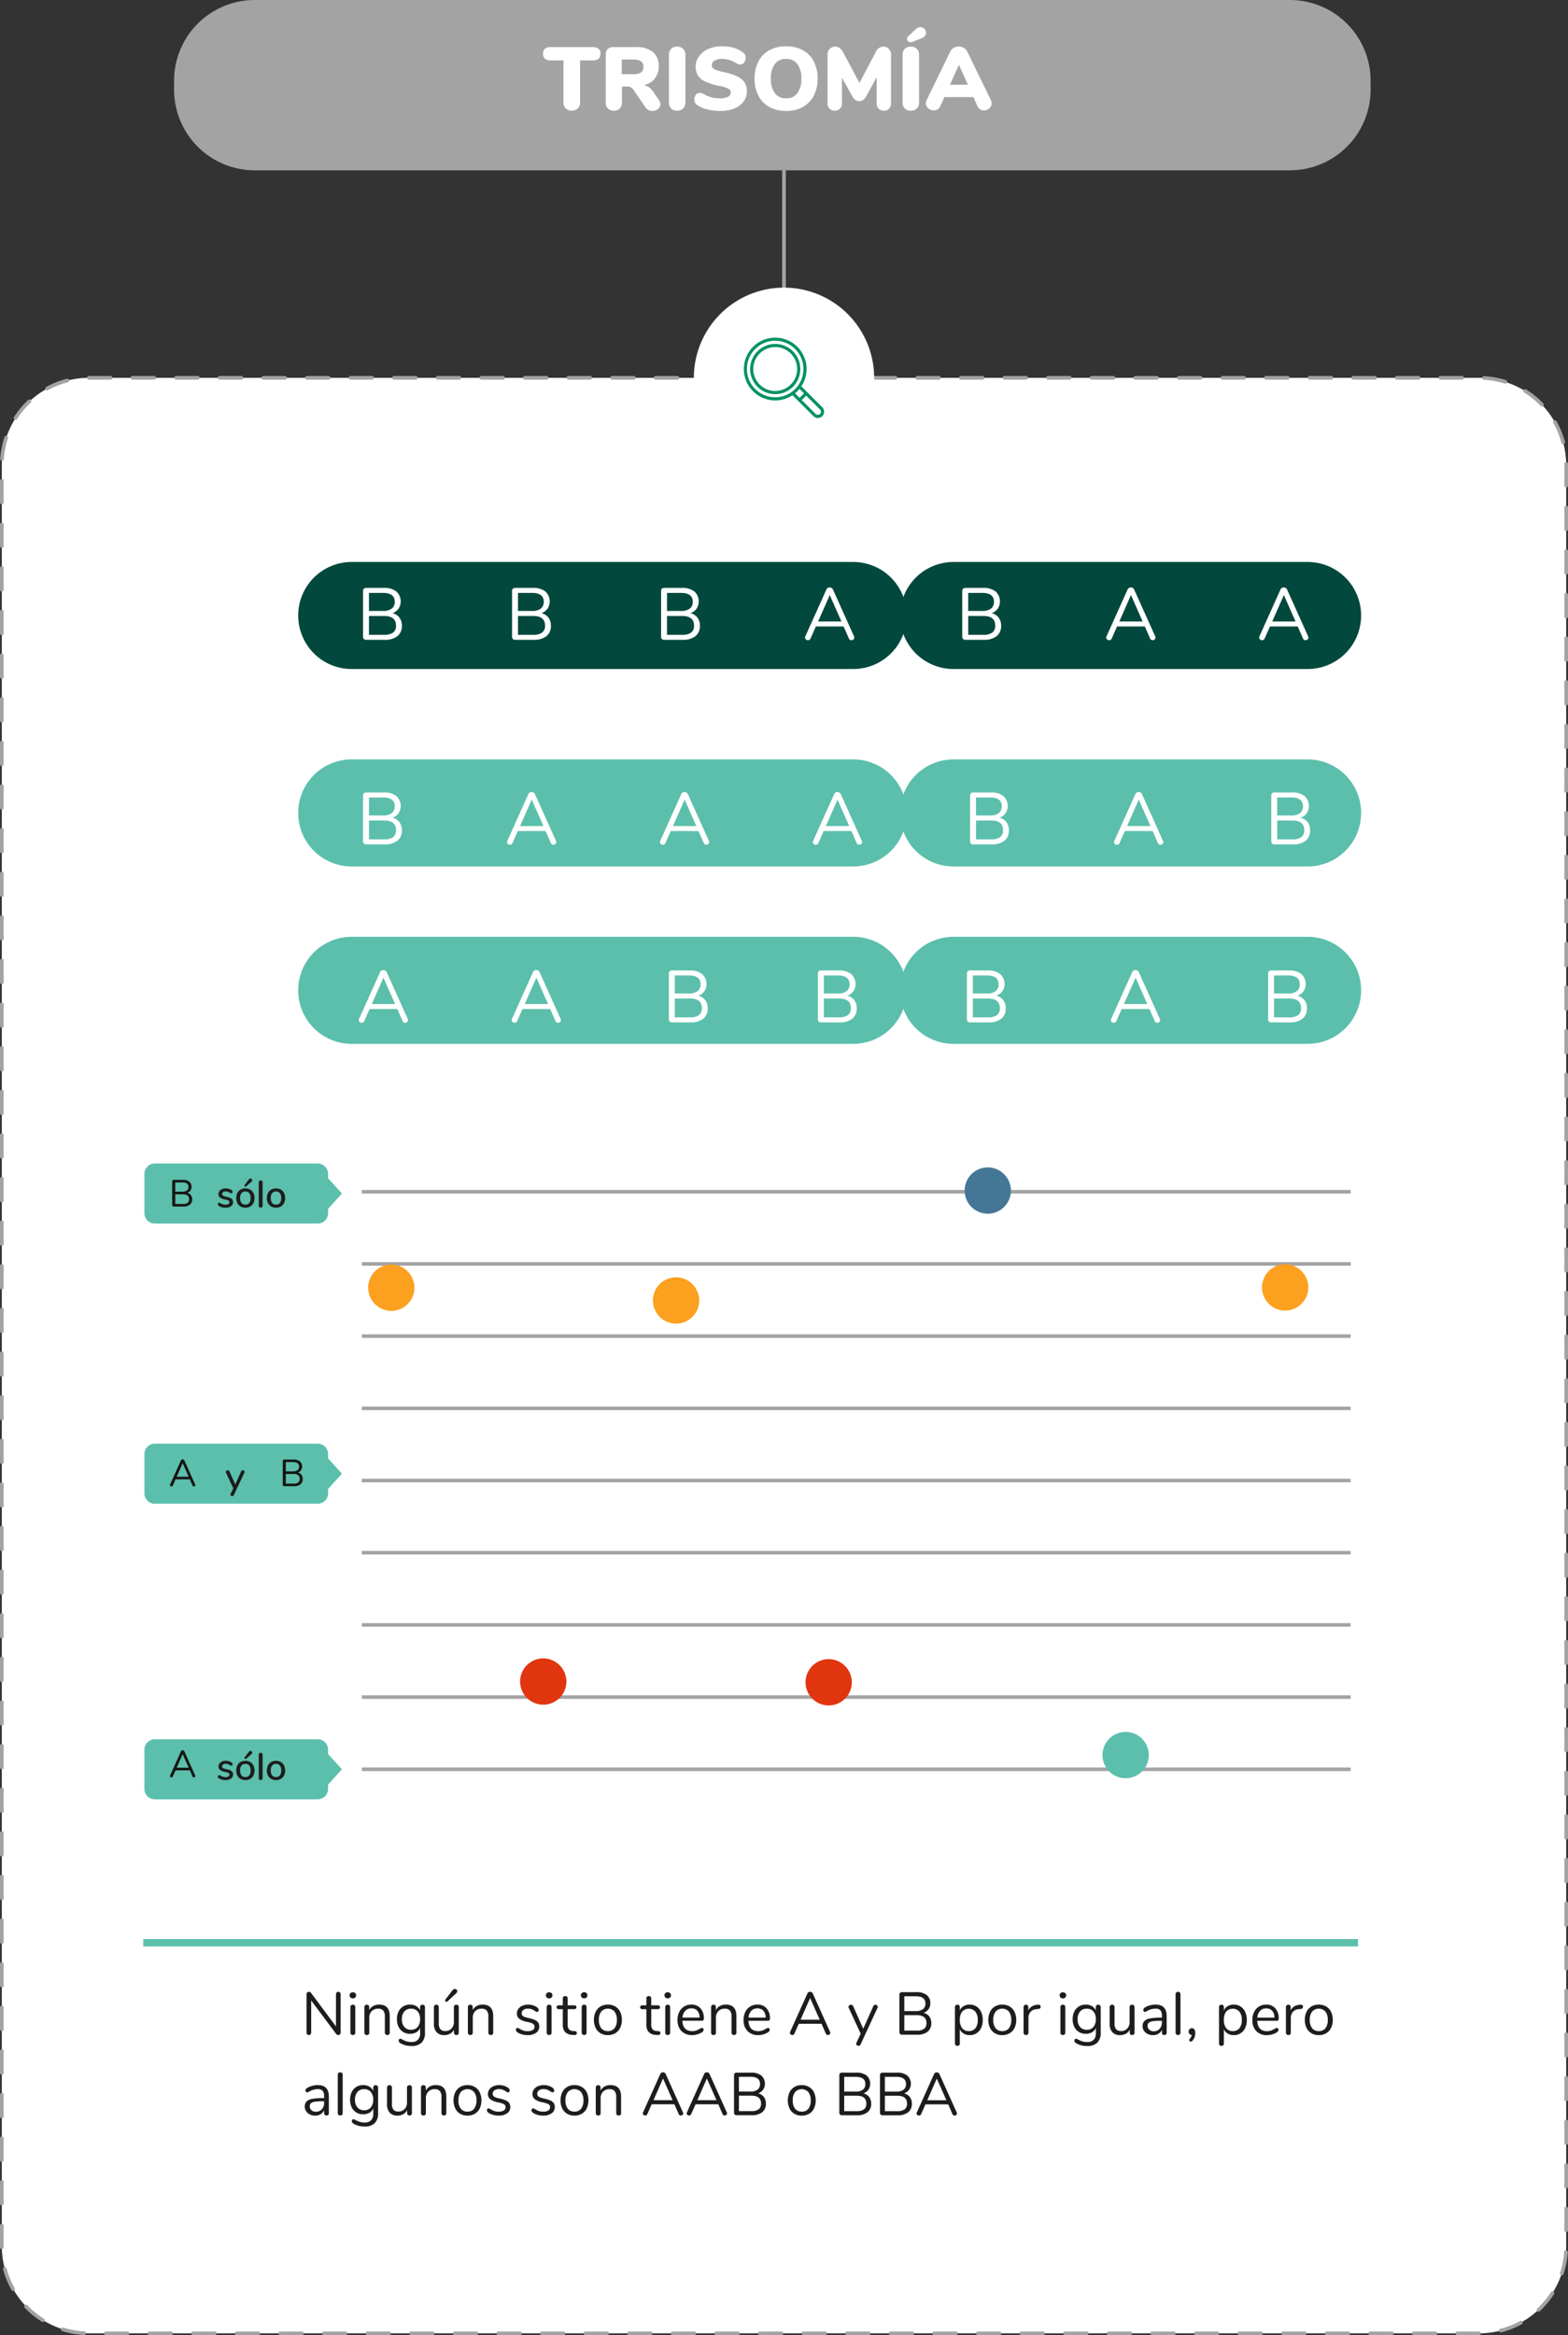
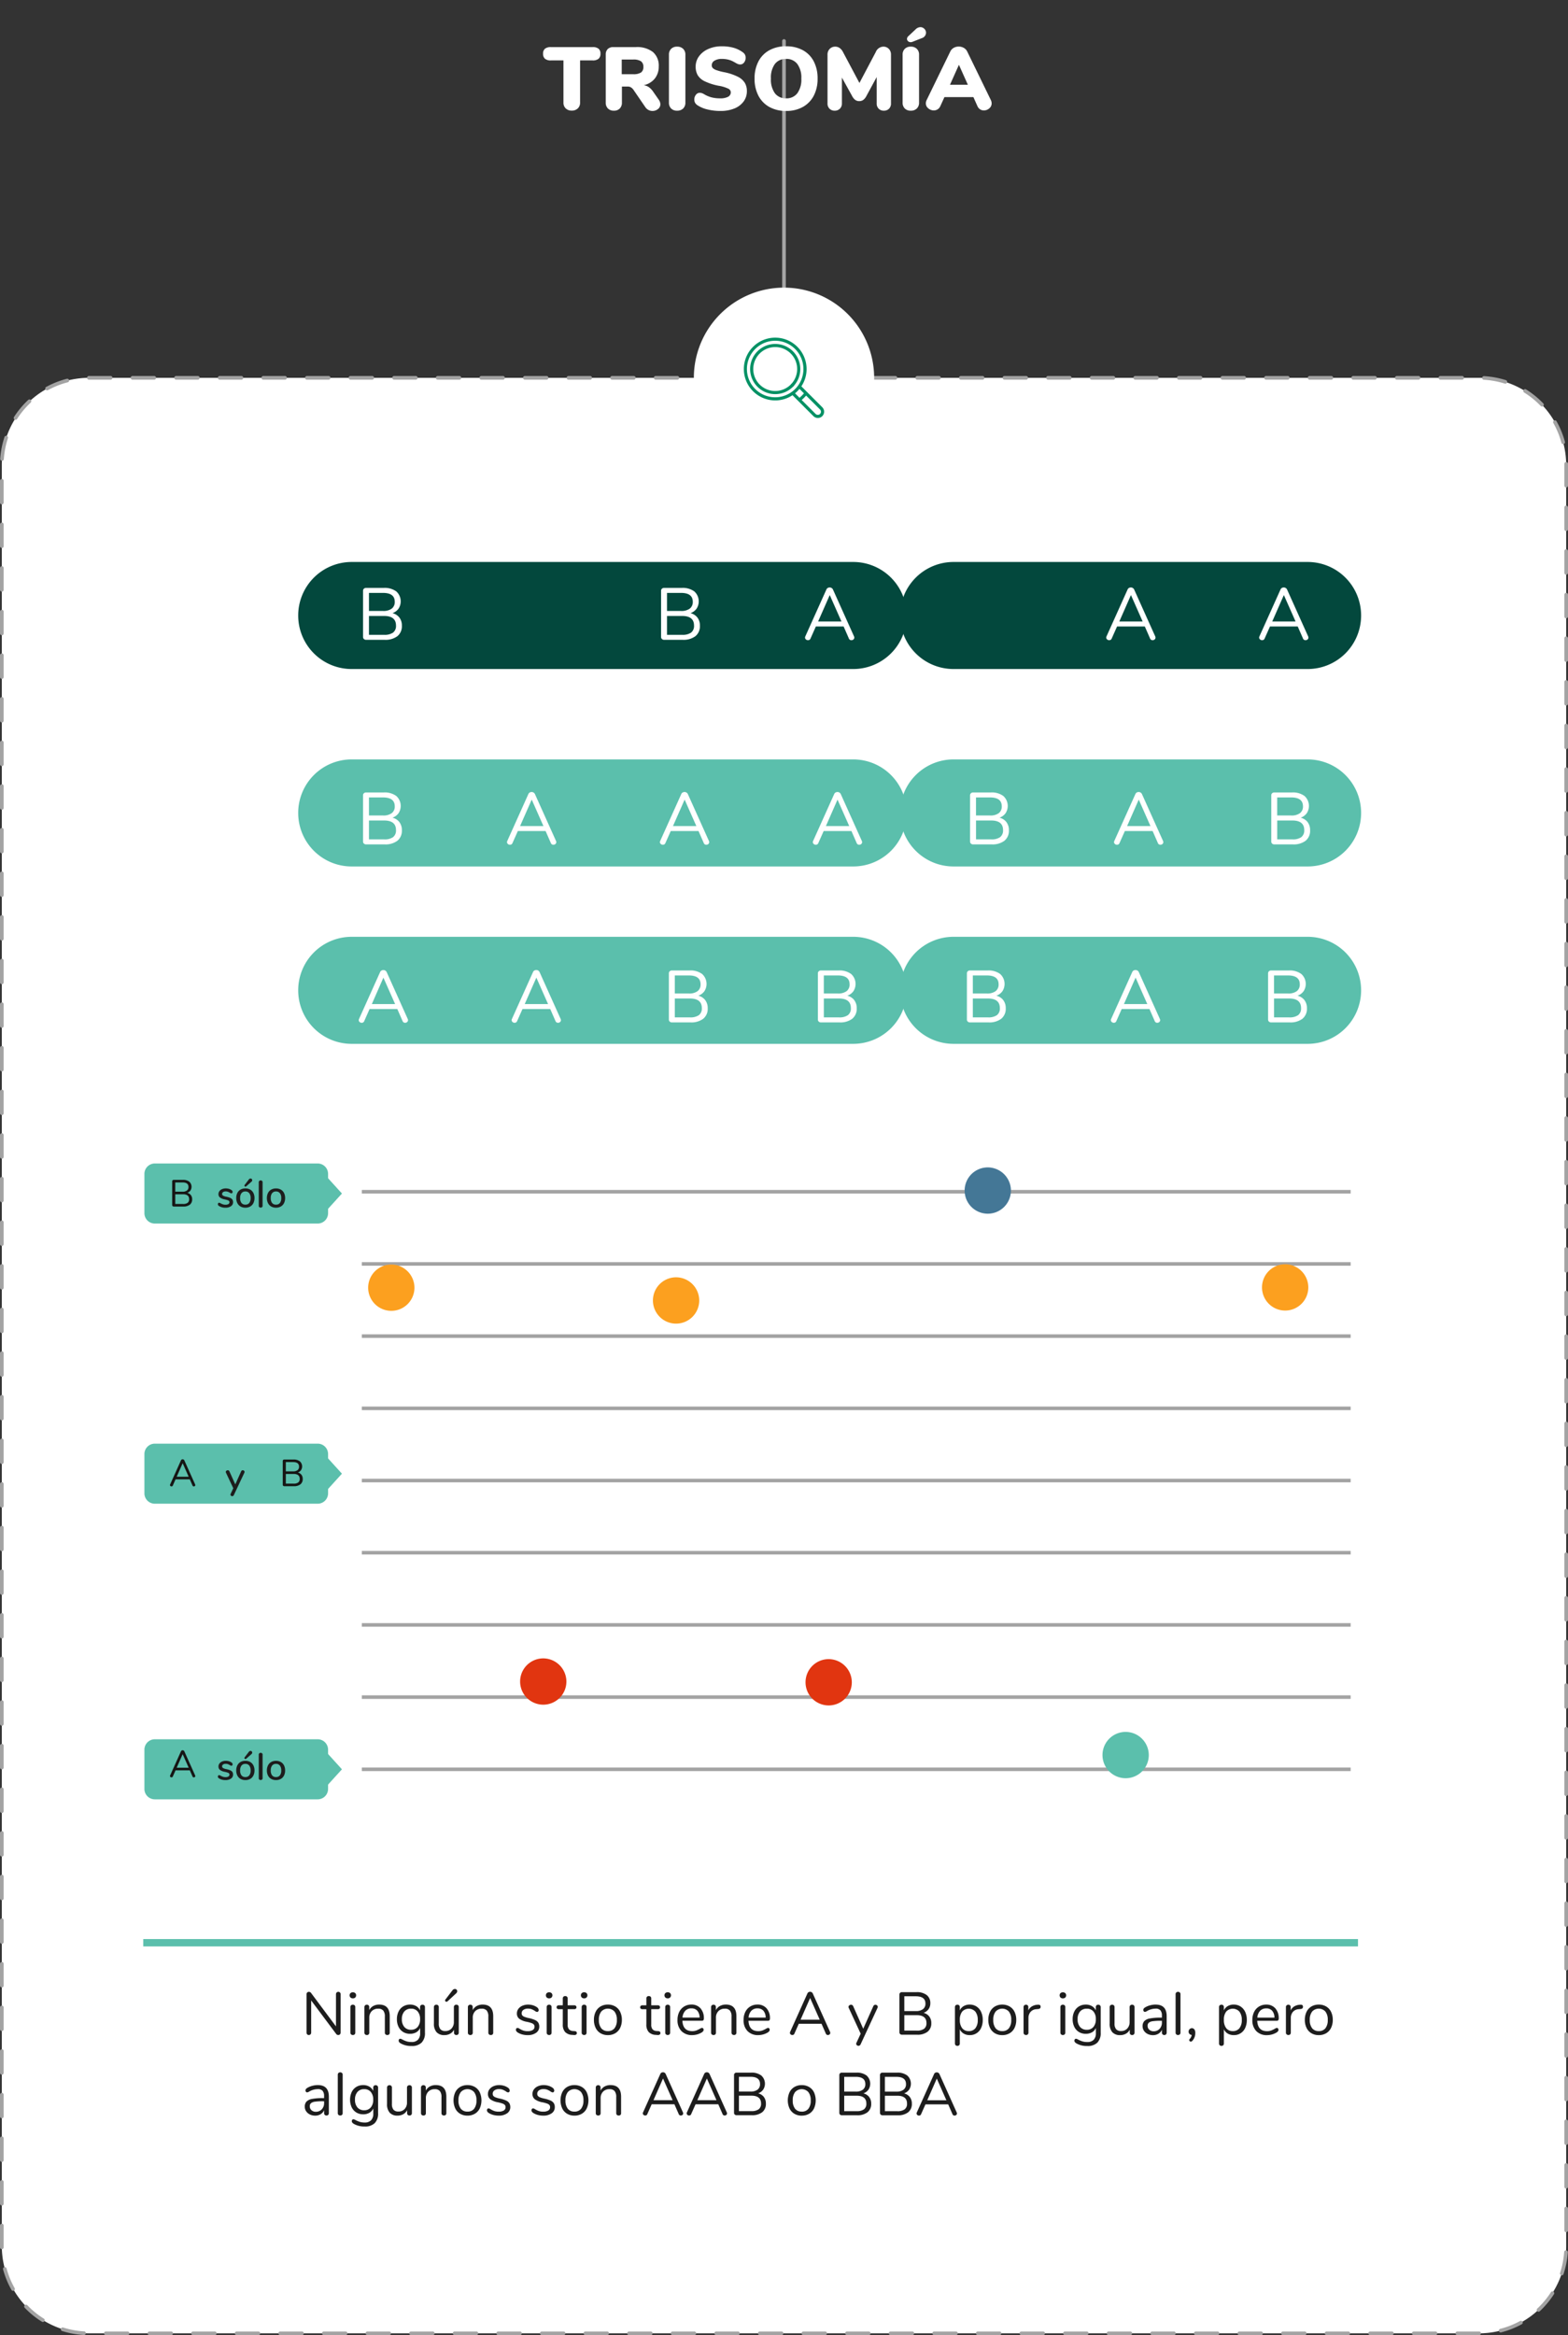
<svg xmlns="http://www.w3.org/2000/svg" width="350.813" height="522.184" viewBox="0 0 350.813 522.184">
  <rect x="0" y="0" width="350.813" height="522.184" fill="#333333" stroke="none" />
  <g id="graf2SNPs_trisomy_ES" data-name="graf2SNPs trisomy ES" transform="translate(10613.406 18150)">
    <path id="Trazado_22449" data-name="Trazado 22449" d="M0,57.485V0" transform="translate(-10438.001 -18140.836)" fill="none" stroke="#a3a3a3" stroke-linecap="round" stroke-width="0.82" />
    <path id="Trazado_20947" data-name="Trazado 20947" d="M330.928,520.777H19.884A19.536,19.536,0,0,1,.406,501.3V102.967A19.535,19.535,0,0,1,19.884,83.49H330.928a19.535,19.535,0,0,1,19.478,19.477V501.3a19.536,19.536,0,0,1-19.478,19.479" transform="translate(-10613.406 -18149)" fill="#fff" />
    <path id="Trazado_22455" data-name="Trazado 22455" d="M19.478,0H330.521A19.479,19.479,0,0,1,350,19.479V417.81a19.477,19.477,0,0,1-19.477,19.477H19.478A19.478,19.478,0,0,1,0,417.809V19.478A19.478,19.478,0,0,1,19.478,0Z" transform="translate(-10613 -18065.51)" fill="none" stroke="#a3a3a3" stroke-linecap="round" stroke-width="0.812" stroke-dasharray="4.877 4.877" />
    <path id="Trazado_20948" data-name="Trazado 20948" d="M66.718,220.5v-.091a11.959,11.959,0,0,1,11.924-11.923H190.928a11.958,11.958,0,0,1,11.923,11.923v.091a11.958,11.958,0,0,1-11.923,11.924H78.642A11.959,11.959,0,0,1,66.718,220.5" transform="translate(-10613.406 -18149)" fill="#5bbfac" />
    <path id="Trazado_20949" data-name="Trazado 20949" d="M201.379,220.5v-.091A11.959,11.959,0,0,1,213.3,208.486h79.3a11.959,11.959,0,0,1,11.923,11.923v.091A11.959,11.959,0,0,1,292.6,232.424H213.3A11.959,11.959,0,0,1,201.379,220.5" transform="translate(-10613.406 -18149)" fill="#5bbfac" />
    <path id="Trazado_22461" data-name="Trazado 22461" d="M4.775,1.668,0,0" transform="translate(-10501.261 -17930.215)" fill="#fff" />
    <path id="Trazado_20950" data-name="Trazado 20950" d="M66.718,136.683v-.09a11.959,11.959,0,0,1,11.924-11.924H190.928a11.958,11.958,0,0,1,11.923,11.924v.09a11.958,11.958,0,0,1-11.923,11.924H78.642a11.959,11.959,0,0,1-11.924-11.924" transform="translate(-10613.406 -18149)" fill="#03483d" />
    <path id="Trazado_20951" data-name="Trazado 20951" d="M201.379,136.683v-.09A11.959,11.959,0,0,1,213.3,124.669h79.3a11.959,11.959,0,0,1,11.923,11.924v.09A11.958,11.958,0,0,1,292.6,148.607H213.3a11.959,11.959,0,0,1-11.924-11.924" transform="translate(-10613.406 -18149)" fill="#03483d" />
    <path id="Trazado_22457" data-name="Trazado 22457" d="M4.775,1.668,0,0" transform="translate(-10501.261 -18014.033)" fill="#fff" />
    <path id="Trazado_20952" data-name="Trazado 20952" d="M66.718,180.834v-.091A11.959,11.959,0,0,1,78.642,168.82H190.928a11.958,11.958,0,0,1,11.923,11.923v.091a11.958,11.958,0,0,1-11.923,11.924H78.642a11.959,11.959,0,0,1-11.924-11.924" transform="translate(-10613.406 -18149)" fill="#5bbfac" />
    <path id="Trazado_20953" data-name="Trazado 20953" d="M201.379,180.834v-.091A11.959,11.959,0,0,1,213.3,168.82h79.3a11.959,11.959,0,0,1,11.923,11.923v.091A11.959,11.959,0,0,1,292.6,192.758H213.3a11.959,11.959,0,0,1-11.924-11.924" transform="translate(-10613.406 -18149)" fill="#5bbfac" />
    <path id="Trazado_20954" data-name="Trazado 20954" d="M89.361,137.1a2.905,2.905,0,0,1,.552,1.812,2.852,2.852,0,0,1-1,2.348,4.415,4.415,0,0,1-2.851.815h-4.15a.694.694,0,0,1-.5-.182.628.628,0,0,1-.189-.477V131.125a.635.635,0,0,1,.189-.478.7.7,0,0,1,.5-.181h3.97a4.35,4.35,0,0,1,2.784.791,2.989,2.989,0,0,1,.5,3.854,2.878,2.878,0,0,1-1.36,1.005,2.764,2.764,0,0,1,1.557.988m-6.811-1.482h3.13a3.127,3.127,0,0,0,1.968-.527,1.836,1.836,0,0,0,.667-1.532q0-1.977-2.635-1.977H82.55Zm5.395,4.835a1.861,1.861,0,0,0,.65-1.573q0-2.142-2.668-2.142H82.55v4.217h3.377a3.3,3.3,0,0,0,2.018-.5" transform="translate(-10613.406 -18149)" fill="#fff" />
-     <path id="Trazado_20955" data-name="Trazado 20955" d="M122.7,137.1a2.905,2.905,0,0,1,.552,1.812,2.852,2.852,0,0,1-1,2.348,4.415,4.415,0,0,1-2.851.815h-4.15a.694.694,0,0,1-.5-.182.628.628,0,0,1-.189-.477V131.125a.635.635,0,0,1,.189-.478.7.7,0,0,1,.5-.181h3.97a4.35,4.35,0,0,1,2.784.791,2.989,2.989,0,0,1,.5,3.854,2.878,2.878,0,0,1-1.36,1.005,2.764,2.764,0,0,1,1.557.988m-6.811-1.482h3.13a3.127,3.127,0,0,0,1.968-.527,1.836,1.836,0,0,0,.667-1.532q0-1.977-2.635-1.977h-3.13Zm5.4,4.835a1.861,1.861,0,0,0,.65-1.573q0-2.142-2.668-2.142H115.89v4.217h3.377a3.3,3.3,0,0,0,2.018-.5" transform="translate(-10613.406 -18149)" fill="#fff" />
    <path id="Trazado_20956" data-name="Trazado 20956" d="M156.04,137.1a2.905,2.905,0,0,1,.552,1.812,2.852,2.852,0,0,1-1,2.348,4.415,4.415,0,0,1-2.851.815h-4.15a.694.694,0,0,1-.5-.182.628.628,0,0,1-.189-.477V131.125a.635.635,0,0,1,.189-.478.7.7,0,0,1,.5-.181h3.97a4.35,4.35,0,0,1,2.784.791,2.989,2.989,0,0,1,.5,3.854,2.878,2.878,0,0,1-1.36,1.005,2.764,2.764,0,0,1,1.557.988m-6.811-1.482h3.13a3.127,3.127,0,0,0,1.968-.527,1.836,1.836,0,0,0,.667-1.532q0-1.977-2.635-1.977h-3.13Zm5.395,4.835a1.861,1.861,0,0,0,.65-1.573q0-2.142-2.668-2.142h-3.377v4.217h3.377a3.3,3.3,0,0,0,2.018-.5" transform="translate(-10613.406 -18149)" fill="#fff" />
    <path id="Trazado_20957" data-name="Trazado 20957" d="M191.134,141.585a.525.525,0,0,1-.19.413.669.669,0,0,1-.452.164.583.583,0,0,1-.577-.4l-1.169-2.669h-6.21l-1.187,2.669a.581.581,0,0,1-.576.4.679.679,0,0,1-.461-.173.537.537,0,0,1-.2-.42.586.586,0,0,1,.066-.264l4.711-10.475a.706.706,0,0,1,.3-.347.846.846,0,0,1,.429-.115.814.814,0,0,1,.444.124.768.768,0,0,1,.3.338l4.711,10.475a.62.62,0,0,1,.066.28m-8.1-3.607h5.222l-2.619-5.913Z" transform="translate(-10613.406 -18149)" fill="#fff" />
-     <path id="Trazado_20958" data-name="Trazado 20958" d="M223.427,137.1a2.905,2.905,0,0,1,.552,1.812,2.852,2.852,0,0,1-1,2.348,4.415,4.415,0,0,1-2.851.815h-4.15a.694.694,0,0,1-.5-.182.628.628,0,0,1-.189-.477V131.125a.635.635,0,0,1,.189-.478.7.7,0,0,1,.5-.181h3.97a4.35,4.35,0,0,1,2.784.791,2.989,2.989,0,0,1,.5,3.854,2.878,2.878,0,0,1-1.36,1.005,2.764,2.764,0,0,1,1.557.988m-6.811-1.482h3.13a3.127,3.127,0,0,0,1.968-.527,1.836,1.836,0,0,0,.667-1.532q0-1.977-2.635-1.977h-3.13Zm5.4,4.835a1.861,1.861,0,0,0,.65-1.573q0-2.142-2.668-2.142h-3.377v4.217h3.377a3.3,3.3,0,0,0,2.018-.5" transform="translate(-10613.406 -18149)" fill="#fff" />
    <path id="Trazado_20959" data-name="Trazado 20959" d="M258.521,141.585a.525.525,0,0,1-.19.413.669.669,0,0,1-.452.164.583.583,0,0,1-.577-.4l-1.169-2.669h-6.21l-1.187,2.669a.581.581,0,0,1-.576.4.679.679,0,0,1-.461-.173.537.537,0,0,1-.2-.42.586.586,0,0,1,.066-.264l4.711-10.475a.706.706,0,0,1,.3-.347.846.846,0,0,1,.429-.115.814.814,0,0,1,.444.124.768.768,0,0,1,.3.338l4.711,10.475a.62.62,0,0,1,.066.28m-8.1-3.607h5.222l-2.619-5.913Z" transform="translate(-10613.406 -18149)" fill="#fff" />
    <path id="Trazado_20960" data-name="Trazado 20960" d="M292.734,141.585a.525.525,0,0,1-.19.413.669.669,0,0,1-.452.164.583.583,0,0,1-.577-.4l-1.169-2.669h-6.21l-1.187,2.669a.581.581,0,0,1-.576.4.679.679,0,0,1-.461-.173.537.537,0,0,1-.2-.42.586.586,0,0,1,.066-.264l4.711-10.475a.706.706,0,0,1,.3-.347.846.846,0,0,1,.429-.115.814.814,0,0,1,.444.124.768.768,0,0,1,.3.338l4.711,10.475a.62.62,0,0,1,.066.28m-8.1-3.607h5.222l-2.619-5.913Z" transform="translate(-10613.406 -18149)" fill="#fff" />
    <path id="Trazado_20961" data-name="Trazado 20961" d="M89.361,182.846a2.91,2.91,0,0,1,.552,1.813,2.853,2.853,0,0,1-1,2.348,4.415,4.415,0,0,1-2.851.815h-4.15a.69.69,0,0,1-.5-.183.624.624,0,0,1-.189-.476V176.868a.639.639,0,0,1,.189-.479.7.7,0,0,1,.5-.181h3.97a4.344,4.344,0,0,1,2.784.792,2.989,2.989,0,0,1,.5,3.854,2.885,2.885,0,0,1-1.36,1,2.763,2.763,0,0,1,1.557.987m-6.811-1.481h3.13a3.121,3.121,0,0,0,1.968-.528,1.834,1.834,0,0,0,.667-1.531q0-1.977-2.635-1.977H82.55Zm5.395,4.834a1.858,1.858,0,0,0,.65-1.573q0-2.141-2.668-2.142H82.55V186.7h3.377a3.29,3.29,0,0,0,2.018-.5" transform="translate(-10613.406 -18149)" fill="#fff" />
    <path id="Trazado_20962" data-name="Trazado 20962" d="M124.456,187.327a.525.525,0,0,1-.19.413.669.669,0,0,1-.452.164.583.583,0,0,1-.577-.4l-1.169-2.669h-6.21l-1.187,2.669a.581.581,0,0,1-.576.4.679.679,0,0,1-.461-.173.537.537,0,0,1-.2-.42.586.586,0,0,1,.066-.264l4.711-10.475a.706.706,0,0,1,.3-.347.846.846,0,0,1,.429-.115.814.814,0,0,1,.444.124.768.768,0,0,1,.3.338l4.711,10.475a.62.62,0,0,1,.066.28m-8.1-3.607h5.222l-2.619-5.913Z" transform="translate(-10613.406 -18149)" fill="#fff" />
    <path id="Trazado_20963" data-name="Trazado 20963" d="M158.667,187.327a.522.522,0,0,1-.19.413.665.665,0,0,1-.452.164.583.583,0,0,1-.576-.4l-1.17-2.669H150.07l-1.188,2.669a.581.581,0,0,1-.575.4.676.676,0,0,1-.461-.173.537.537,0,0,1-.2-.42.573.573,0,0,1,.066-.264l4.71-10.475a.708.708,0,0,1,.3-.347.841.841,0,0,1,.429-.115.816.816,0,0,1,.444.124.78.78,0,0,1,.3.338l4.711,10.475a.632.632,0,0,1,.065.28m-8.1-3.607h5.222l-2.619-5.913Z" transform="translate(-10613.406 -18149)" fill="#fff" />
    <path id="Trazado_20964" data-name="Trazado 20964" d="M192.88,187.327a.525.525,0,0,1-.19.413.669.669,0,0,1-.452.164.583.583,0,0,1-.577-.4l-1.169-2.669h-6.21l-1.187,2.669a.581.581,0,0,1-.576.4.68.68,0,0,1-.461-.173.537.537,0,0,1-.2-.42.586.586,0,0,1,.066-.264l4.711-10.475a.706.706,0,0,1,.3-.347.846.846,0,0,1,.429-.115.814.814,0,0,1,.444.124.768.768,0,0,1,.3.338l4.711,10.475a.62.62,0,0,1,.066.28m-8.1-3.607H190l-2.619-5.913Z" transform="translate(-10613.406 -18149)" fill="#fff" />
    <path id="Trazado_20965" data-name="Trazado 20965" d="M225.173,182.846a2.91,2.91,0,0,1,.552,1.813,2.854,2.854,0,0,1-1,2.348,4.415,4.415,0,0,1-2.851.815h-4.15a.69.69,0,0,1-.5-.183.624.624,0,0,1-.189-.476V176.868a.639.639,0,0,1,.189-.479.7.7,0,0,1,.5-.181h3.97a4.344,4.344,0,0,1,2.784.792,2.989,2.989,0,0,1,.5,3.854,2.885,2.885,0,0,1-1.36,1,2.763,2.763,0,0,1,1.557.987m-6.811-1.481h3.13a3.121,3.121,0,0,0,1.968-.528,1.834,1.834,0,0,0,.667-1.531q0-1.977-2.635-1.977h-3.13Zm5.4,4.834a1.858,1.858,0,0,0,.65-1.573q0-2.141-2.668-2.142h-3.377V186.7h3.377a3.29,3.29,0,0,0,2.018-.5" transform="translate(-10613.406 -18149)" fill="#fff" />
    <path id="Trazado_20966" data-name="Trazado 20966" d="M260.267,187.327a.525.525,0,0,1-.19.413.669.669,0,0,1-.452.164.583.583,0,0,1-.577-.4l-1.169-2.669h-6.21l-1.187,2.669a.581.581,0,0,1-.576.4.679.679,0,0,1-.461-.173.537.537,0,0,1-.2-.42.586.586,0,0,1,.066-.264l4.711-10.475a.706.706,0,0,1,.3-.347.846.846,0,0,1,.429-.115.814.814,0,0,1,.444.124.768.768,0,0,1,.3.338l4.711,10.475a.62.62,0,0,1,.066.28m-8.1-3.607h5.222l-2.619-5.913Z" transform="translate(-10613.406 -18149)" fill="#fff" />
    <path id="Trazado_20967" data-name="Trazado 20967" d="M292.56,182.846a2.91,2.91,0,0,1,.552,1.813,2.853,2.853,0,0,1-1,2.348,4.415,4.415,0,0,1-2.851.815h-4.15a.69.69,0,0,1-.5-.183.624.624,0,0,1-.189-.476V176.868a.639.639,0,0,1,.189-.479.7.7,0,0,1,.5-.181h3.97a4.344,4.344,0,0,1,2.784.792,2.989,2.989,0,0,1,.5,3.854,2.885,2.885,0,0,1-1.36,1,2.763,2.763,0,0,1,1.557.987m-6.811-1.481h3.13a3.121,3.121,0,0,0,1.968-.528,1.834,1.834,0,0,0,.667-1.531q0-1.977-2.635-1.977h-3.13Zm5.4,4.834a1.858,1.858,0,0,0,.65-1.573q0-2.141-2.668-2.142h-3.377V186.7h3.377a3.291,3.291,0,0,0,2.018-.5" transform="translate(-10613.406 -18149)" fill="#fff" />
    <path id="Trazado_20968" data-name="Trazado 20968" d="M91.281,227.134a.525.525,0,0,1-.19.413.669.669,0,0,1-.452.164.583.583,0,0,1-.577-.4l-1.169-2.669h-6.21L81.5,227.316a.581.581,0,0,1-.576.4.679.679,0,0,1-.461-.173.537.537,0,0,1-.2-.42.586.586,0,0,1,.066-.264l4.711-10.475a.706.706,0,0,1,.3-.347.846.846,0,0,1,.429-.115.814.814,0,0,1,.444.124.768.768,0,0,1,.3.338l4.711,10.475a.62.62,0,0,1,.066.28m-8.1-3.607H88.4l-2.619-5.913Z" transform="translate(-10613.406 -18149)" fill="#fff" />
    <path id="Trazado_20969" data-name="Trazado 20969" d="M125.493,227.134a.525.525,0,0,1-.19.413.669.669,0,0,1-.452.164.583.583,0,0,1-.577-.4l-1.169-2.669h-6.21l-1.187,2.669a.581.581,0,0,1-.576.4.679.679,0,0,1-.461-.173.537.537,0,0,1-.2-.42.586.586,0,0,1,.066-.264l4.711-10.475a.706.706,0,0,1,.3-.347.846.846,0,0,1,.429-.115.814.814,0,0,1,.444.124.768.768,0,0,1,.3.338l4.711,10.475a.62.62,0,0,1,.066.28m-8.1-3.607h5.222l-2.619-5.913Z" transform="translate(-10613.406 -18149)" fill="#fff" />
    <path id="Trazado_20970" data-name="Trazado 20970" d="M157.786,222.653a2.905,2.905,0,0,1,.552,1.812,2.852,2.852,0,0,1-1,2.348,4.415,4.415,0,0,1-2.851.815h-4.15a.694.694,0,0,1-.5-.182.628.628,0,0,1-.189-.477V216.674a.635.635,0,0,1,.189-.478.7.7,0,0,1,.5-.181h3.97a4.35,4.35,0,0,1,2.784.791,2.989,2.989,0,0,1,.5,3.854,2.878,2.878,0,0,1-1.36,1,2.764,2.764,0,0,1,1.557.988m-6.811-1.482h3.13a3.127,3.127,0,0,0,1.968-.527,1.836,1.836,0,0,0,.667-1.532q0-1.977-2.635-1.977h-3.13Zm5.395,4.835a1.861,1.861,0,0,0,.65-1.573q0-2.142-2.668-2.142h-3.377v4.217h3.377a3.3,3.3,0,0,0,2.018-.5" transform="translate(-10613.406 -18149)" fill="#fff" />
    <path id="Trazado_20971" data-name="Trazado 20971" d="M191.125,222.653a2.905,2.905,0,0,1,.552,1.812,2.852,2.852,0,0,1-1,2.348,4.415,4.415,0,0,1-2.851.815h-4.15a.694.694,0,0,1-.5-.182.628.628,0,0,1-.189-.477V216.674a.635.635,0,0,1,.189-.478.7.7,0,0,1,.5-.181h3.97a4.35,4.35,0,0,1,2.784.791,2.989,2.989,0,0,1,.5,3.854,2.878,2.878,0,0,1-1.36,1,2.764,2.764,0,0,1,1.557.988m-6.811-1.482h3.13a3.127,3.127,0,0,0,1.968-.527,1.836,1.836,0,0,0,.667-1.532q0-1.977-2.635-1.977h-3.13Zm5.4,4.835a1.861,1.861,0,0,0,.65-1.573q0-2.142-2.668-2.142h-3.377v4.217h3.377a3.3,3.3,0,0,0,2.018-.5" transform="translate(-10613.406 -18149)" fill="#fff" />
    <path id="Trazado_20972" data-name="Trazado 20972" d="M224.465,222.653a2.905,2.905,0,0,1,.552,1.812,2.852,2.852,0,0,1-1,2.348,4.415,4.415,0,0,1-2.851.815h-4.15a.694.694,0,0,1-.5-.182.628.628,0,0,1-.189-.477V216.674a.635.635,0,0,1,.189-.478.7.7,0,0,1,.5-.181h3.97a4.35,4.35,0,0,1,2.784.791,2.989,2.989,0,0,1,.5,3.854,2.878,2.878,0,0,1-1.36,1,2.764,2.764,0,0,1,1.557.988m-6.811-1.482h3.13a3.127,3.127,0,0,0,1.968-.527,1.836,1.836,0,0,0,.667-1.532q0-1.977-2.635-1.977h-3.13Zm5.395,4.835a1.861,1.861,0,0,0,.65-1.573q0-2.142-2.668-2.142h-3.377v4.217h3.377a3.3,3.3,0,0,0,2.018-.5" transform="translate(-10613.406 -18149)" fill="#fff" />
    <path id="Trazado_20973" data-name="Trazado 20973" d="M259.559,227.134a.525.525,0,0,1-.19.413.669.669,0,0,1-.452.164.583.583,0,0,1-.577-.4l-1.169-2.669h-6.21l-1.187,2.669a.581.581,0,0,1-.576.4.679.679,0,0,1-.461-.173.537.537,0,0,1-.2-.42.586.586,0,0,1,.066-.264l4.711-10.475a.706.706,0,0,1,.3-.347.846.846,0,0,1,.429-.115.814.814,0,0,1,.444.124.768.768,0,0,1,.3.338l4.711,10.475a.62.62,0,0,1,.066.28m-8.1-3.607h5.222l-2.619-5.913Z" transform="translate(-10613.406 -18149)" fill="#fff" />
    <path id="Trazado_20974" data-name="Trazado 20974" d="M291.852,222.653a2.905,2.905,0,0,1,.552,1.812,2.852,2.852,0,0,1-1,2.348,4.415,4.415,0,0,1-2.851.815H284.4a.694.694,0,0,1-.5-.182.628.628,0,0,1-.189-.477V216.674a.635.635,0,0,1,.189-.478.7.7,0,0,1,.5-.181h3.97a4.35,4.35,0,0,1,2.784.791,2.989,2.989,0,0,1,.5,3.854,2.878,2.878,0,0,1-1.36,1,2.764,2.764,0,0,1,1.557.988m-6.811-1.482h3.13a3.127,3.127,0,0,0,1.968-.527,1.836,1.836,0,0,0,.667-1.532q0-1.977-2.635-1.977h-3.13Zm5.4,4.835a1.861,1.861,0,0,0,.65-1.573q0-2.142-2.668-2.142h-3.377v4.217h3.377a3.3,3.3,0,0,0,2.018-.5" transform="translate(-10613.406 -18149)" fill="#fff" />
    <path id="Trazado_22462" data-name="Trazado 22462" d="M0,0H221.234" transform="translate(-10532.453 -17883.504)" fill="none" stroke="#a3a3a3" stroke-width="0.8" />
    <path id="Trazado_22463" data-name="Trazado 22463" d="M0,0H221.234" transform="translate(-10532.453 -17867.361)" fill="none" stroke="#a3a3a3" stroke-width="0.8" />
    <path id="Trazado_22473" data-name="Trazado 22473" d="M0,0H221.234" transform="translate(-10532.453 -17835.068)" fill="none" stroke="#a3a3a3" stroke-width="0.8" />
    <path id="Trazado_22474" data-name="Trazado 22474" d="M0,0H221.234" transform="translate(-10532.453 -17802.785)" fill="none" stroke="#a3a3a3" stroke-width="0.8" />
    <path id="Trazado_22475" data-name="Trazado 22475" d="M0,0H221.234" transform="translate(-10532.453 -17851.217)" fill="none" stroke="#a3a3a3" stroke-width="0.8" />
    <path id="Trazado_22476" data-name="Trazado 22476" d="M0,0H221.234" transform="translate(-10532.453 -17818.922)" fill="none" stroke="#a3a3a3" stroke-width="0.8" />
    <path id="Trazado_22477" data-name="Trazado 22477" d="M0,0H221.234" transform="translate(-10532.453 -17786.637)" fill="none" stroke="#a3a3a3" stroke-width="0.8" />
    <path id="Trazado_22488" data-name="Trazado 22488" d="M0,0H221.234" transform="translate(-10532.453 -17770.492)" fill="none" stroke="#a3a3a3" stroke-width="0.8" />
    <path id="Trazado_22489" data-name="Trazado 22489" d="M0,0H221.234" transform="translate(-10532.453 -17754.35)" fill="none" stroke="#a3a3a3" stroke-width="0.8" />
    <path id="Trazado_20975" data-name="Trazado 20975" d="M126.721,375.061a5.177,5.177,0,1,1-5.179-5.216,5.2,5.2,0,0,1,5.179,5.216" transform="translate(-10613.406 -18149)" fill="#e13510" />
    <path id="Trazado_20976" data-name="Trazado 20976" d="M92.726,286.987a5.178,5.178,0,1,1-5.179-5.216,5.2,5.2,0,0,1,5.179,5.216" transform="translate(-10613.406 -18149)" fill="#fca01f" />
    <path id="Trazado_20977" data-name="Trazado 20977" d="M156.441,289.844a5.179,5.179,0,1,1-5.179-5.215,5.2,5.2,0,0,1,5.179,5.215" transform="translate(-10613.406 -18149)" fill="#fca01f" />
    <path id="Trazado_20978" data-name="Trazado 20978" d="M190.578,375.224a5.177,5.177,0,1,1-5.174-5.212,5.2,5.2,0,0,1,5.174,5.212" transform="translate(-10613.406 -18149)" fill="#e13510" />
    <path id="Trazado_20979" data-name="Trazado 20979" d="M226.176,265.267A5.178,5.178,0,1,1,221,260.051a5.2,5.2,0,0,1,5.178,5.216" transform="translate(-10613.406 -18149)" fill="#447796" />
    <path id="Trazado_20980" data-name="Trazado 20980" d="M257.022,391.5a5.179,5.179,0,1,1-5.175-5.213,5.2,5.2,0,0,1,5.175,5.213" transform="translate(-10613.406 -18149)" fill="#5bbfac" />
    <path id="Trazado_20981" data-name="Trazado 20981" d="M292.71,286.92a5.179,5.179,0,1,1-5.174-5.213,5.2,5.2,0,0,1,5.174,5.213" transform="translate(-10613.406 -18149)" fill="#fca01f" />
    <path id="Trazado_22496" data-name="Trazado 22496" d="M0,0H271.777" transform="translate(-10581.354 -17715.568)" fill="none" stroke="#5bbfac" stroke-width="1.641" />
    <path id="Trazado_21024" data-name="Trazado 21024" d="M71.076,272.609H34.636a2.326,2.326,0,0,1-2.327-2.325v-8.779a2.327,2.327,0,0,1,2.327-2.326h36.44a2.326,2.326,0,0,1,2.326,2.326v8.779a2.325,2.325,0,0,1-2.326,2.325" transform="translate(-10613.406 -18149)" fill="#5bbfac" />
    <path id="Trazado_21025" data-name="Trazado 21025" d="M76.5,265.894l-3.155-3.479v6.958Z" transform="translate(-10613.406 -18149)" fill="#5bbfac" />
    <path id="Trazado_21026" data-name="Trazado 21026" d="M42.71,266.25a1.492,1.492,0,0,1,.283.931,1.464,1.464,0,0,1-.516,1.206,2.271,2.271,0,0,1-1.464.419H38.88a.354.354,0,0,1-.257-.093.321.321,0,0,1-.1-.246v-5.289a.319.319,0,0,1,.1-.245.35.35,0,0,1,.257-.093h2.04a2.235,2.235,0,0,1,1.43.406,1.534,1.534,0,0,1,.258,1.98,1.477,1.477,0,0,1-.7.517,1.415,1.415,0,0,1,.8.507m-3.5-.761h1.607a1.607,1.607,0,0,0,1.012-.271.945.945,0,0,0,.342-.787q0-1.016-1.354-1.016H39.211Zm2.771,2.483a.955.955,0,0,0,.334-.808q0-1.1-1.371-1.1H39.211v2.167h1.734a1.687,1.687,0,0,0,1.037-.259" transform="translate(-10613.406 -18149)" fill="#161615" />
    <path id="Trazado_21031" data-name="Trazado 21031" d="M71.076,335.258H34.636a2.327,2.327,0,0,1-2.327-2.326v-8.778a2.326,2.326,0,0,1,2.327-2.326h36.44a2.325,2.325,0,0,1,2.326,2.326v8.778a2.326,2.326,0,0,1-2.326,2.326" transform="translate(-10613.406 -18149)" fill="#5bbfac" />
    <path id="Trazado_21032" data-name="Trazado 21032" d="M76.5,328.543l-3.155-3.479v6.958Z" transform="translate(-10613.406 -18149)" fill="#5bbfac" />
    <path id="Trazado_21033" data-name="Trazado 21033" d="M43.7,331.09a.268.268,0,0,1-.1.211.341.341,0,0,1-.232.084.3.3,0,0,1-.3-.2l-.6-1.37H39.278l-.609,1.37a.3.3,0,0,1-.3.2.348.348,0,0,1-.237-.088.276.276,0,0,1-.1-.216.306.306,0,0,1,.034-.135l2.42-5.383a.371.371,0,0,1,.152-.178.44.44,0,0,1,.221-.058.422.422,0,0,1,.229.063.4.4,0,0,1,.152.173l2.42,5.383a.324.324,0,0,1,.034.144m-4.164-1.854h2.683L40.869,326.2Z" transform="translate(-10613.406 -18149)" fill="#161615" />
    <path id="Trazado_21037" data-name="Trazado 21037" d="M67.447,328.787a1.493,1.493,0,0,1,.283.931,1.464,1.464,0,0,1-.516,1.206,2.271,2.271,0,0,1-1.464.419H63.617a.354.354,0,0,1-.257-.093.321.321,0,0,1-.1-.246v-5.289a.319.319,0,0,1,.1-.245.35.35,0,0,1,.257-.093h2.04a2.235,2.235,0,0,1,1.43.406,1.534,1.534,0,0,1,.258,1.98,1.477,1.477,0,0,1-.7.517,1.415,1.415,0,0,1,.8.507m-3.5-.761h1.607a1.607,1.607,0,0,0,1.012-.271.945.945,0,0,0,.342-.787q0-1.016-1.354-1.016H63.948Zm2.771,2.483a.955.955,0,0,0,.334-.808q0-1.1-1.371-1.1H63.948v2.167h1.734a1.687,1.687,0,0,0,1.037-.259" transform="translate(-10613.406 -18149)" fill="#161615" />
    <path id="Trazado_21038" data-name="Trazado 21038" d="M71.076,401.364H34.636a2.326,2.326,0,0,1-2.327-2.325V390.26a2.326,2.326,0,0,1,2.327-2.325h36.44A2.325,2.325,0,0,1,73.4,390.26v8.779a2.325,2.325,0,0,1-2.326,2.325" transform="translate(-10613.406 -18149)" fill="#5bbfac" />
    <path id="Trazado_21039" data-name="Trazado 21039" d="M76.5,394.65l-3.155-3.48v6.959Z" transform="translate(-10613.406 -18149)" fill="#5bbfac" />
    <path id="Trazado_21040" data-name="Trazado 21040" d="M43.7,396.158a.268.268,0,0,1-.1.211.341.341,0,0,1-.232.084.3.3,0,0,1-.3-.2l-.6-1.37H39.278l-.609,1.37a.3.3,0,0,1-.3.2.348.348,0,0,1-.237-.088.276.276,0,0,1-.1-.216.306.306,0,0,1,.034-.135l2.42-5.383a.371.371,0,0,1,.152-.178.44.44,0,0,1,.221-.058.422.422,0,0,1,.229.063.4.4,0,0,1,.152.173l2.42,5.383a.324.324,0,0,1,.034.144M39.532,394.3h2.683l-1.346-3.038Z" transform="translate(-10613.406 -18149)" fill="#161615" />
    <path id="Trazado_21045" data-name="Trazado 21045" d="M155.648,83.49a19.758,19.758,0,1,1,19.758,19.758A19.758,19.758,0,0,1,155.648,83.49" transform="translate(-10613.406 -18149)" fill="#fff" />
    <path id="Trazado_21046" data-name="Trazado 21046" d="M155.648,83.49a19.758,19.758,0,1,1,19.758,19.758A19.758,19.758,0,0,1,155.648,83.49Z" transform="translate(-10613.406 -18149)" fill="none" stroke="#fff" stroke-linecap="round" stroke-miterlimit="10" stroke-width="0.82" />
    <path id="Trazado_21047" data-name="Trazado 21047" d="M177.3,84.764a.35.35,0,1,0,.351.351.351.351,0,0,0-.351-.351" transform="translate(-10613.406 -18149)" fill="#009164" />
    <path id="Trazado_21048" data-name="Trazado 21048" d="M183.975,90.075l-4.683-4.683a6.951,6.951,0,0,0,1.166-3.867,7.017,7.017,0,1,0-7.017,7.016,6.954,6.954,0,0,0,3.868-1.165L178.6,88.67h0l3.388,3.388a1.4,1.4,0,1,0,1.983-1.984m-6.832-3.438h0a6.32,6.32,0,1,1,1.41-1.41,6.26,6.26,0,0,1-1.41,1.41m.737.318a7.154,7.154,0,0,0,.992-.992l1,1a8.677,8.677,0,0,1-.991.992Zm5.6,4.608a.705.705,0,0,1-.5.2.7.7,0,0,1-.5-.2l-3.116-3.115a9.394,9.394,0,0,0,.993-.992l3.115,3.115a.7.7,0,0,1,0,.992" transform="translate(-10613.406 -18149)" fill="#009164" />
    <path id="Trazado_21049" data-name="Trazado 21049" d="M173.441,75.912a5.612,5.612,0,1,0,5.612,5.613,5.619,5.619,0,0,0-5.612-5.613m0,10.524a4.911,4.911,0,1,1,4.911-4.911,4.916,4.916,0,0,1-4.911,4.911" transform="translate(-10613.406 -18149)" fill="#009164" />
-     <path id="Trazado_21662" data-name="Trazado 21662" d="M508.858,38.089H277.172a18.061,18.061,0,0,1-18.009-18.009V18.009A18.062,18.062,0,0,1,277.172,0H508.858a18.063,18.063,0,0,1,18.01,18.009v2.072a18.062,18.062,0,0,1-18.01,18.009" transform="translate(-10833.625 -18150)" fill="#a3a3a3" />
    <path id="Trazado_22452" data-name="Trazado 22452" d="M6.32.1A1.867,1.867,0,0,1,4.97-.39,1.732,1.732,0,0,1,4.46-1.7v-9.42H1.64a1.969,1.969,0,0,1-1.31-.37A1.41,1.41,0,0,1-.1-12.62a1.379,1.379,0,0,1,.43-1.12,2.008,2.008,0,0,1,1.31-.36H11a2.008,2.008,0,0,1,1.31.36,1.379,1.379,0,0,1,.43,1.12,1.41,1.41,0,0,1-.43,1.13,1.969,1.969,0,0,1-1.31.37H8.18V-1.7A1.732,1.732,0,0,1,7.67-.39,1.867,1.867,0,0,1,6.32.1ZM25.78-2.34a1.859,1.859,0,0,1,.36,1.02,1.325,1.325,0,0,1-.53,1.07,1.9,1.9,0,0,1-1.23.43,1.911,1.911,0,0,1-.9-.22,1.989,1.989,0,0,1-.72-.66l-2.6-3.8a2.061,2.061,0,0,0-.59-.59,1.369,1.369,0,0,0-.73-.19h-1.3V-1.7a1.819,1.819,0,0,1-.48,1.33,1.763,1.763,0,0,1-1.32.49,1.8,1.8,0,0,1-1.33-.49,1.8,1.8,0,0,1-.49-1.33V-12.4a1.705,1.705,0,0,1,.44-1.26,1.705,1.705,0,0,1,1.26-.44h5.02a5.768,5.768,0,0,1,3.85,1.11,4,4,0,0,1,1.29,3.21,4.226,4.226,0,0,1-.88,2.71,4.317,4.317,0,0,1-2.48,1.49,2.694,2.694,0,0,1,1.15.44,4.1,4.1,0,0,1,.97,1.02Zm-5.72-5.7a3.08,3.08,0,0,0,1.75-.38,1.421,1.421,0,0,0,.53-1.24,1.472,1.472,0,0,0-.53-1.27,3.017,3.017,0,0,0-1.75-.39H17.5v3.28ZM29.88.12a1.8,1.8,0,0,1-1.33-.49,1.8,1.8,0,0,1-.49-1.33V-12.4a1.77,1.77,0,0,1,.49-1.31,1.8,1.8,0,0,1,1.33-.49,1.859,1.859,0,0,1,1.36.49,1.751,1.751,0,0,1,.5,1.31V-1.7a1.777,1.777,0,0,1-.5,1.33A1.859,1.859,0,0,1,29.88.12ZM39.6.18a11.975,11.975,0,0,1-2.97-.35,6.815,6.815,0,0,1-2.25-.97,1.734,1.734,0,0,1-.49-.54,1.519,1.519,0,0,1-.15-.72,1.592,1.592,0,0,1,.36-1.04,1.063,1.063,0,0,1,.84-.44,1.571,1.571,0,0,1,.5.08,3.1,3.1,0,0,1,.6.3,6.541,6.541,0,0,0,1.63.66,7.653,7.653,0,0,0,1.83.2,3.665,3.665,0,0,0,1.79-.35,1.12,1.12,0,0,0,.61-1.03.938.938,0,0,0-.57-.79,8.054,8.054,0,0,0-2.17-.65,12.619,12.619,0,0,1-3.1-1,3.674,3.674,0,0,1-1.57-1.37,3.8,3.8,0,0,1-.45-1.91,3.839,3.839,0,0,1,.76-2.32,5.063,5.063,0,0,1,2.09-1.63,7.3,7.3,0,0,1,2.99-.59,9.637,9.637,0,0,1,2.6.32,6.529,6.529,0,0,1,2.08,1,1.625,1.625,0,0,1,.51.55,1.532,1.532,0,0,1,.15.71,1.62,1.62,0,0,1-.35,1.04,1.035,1.035,0,0,1-.83.44,1.576,1.576,0,0,1-.48-.07,3.269,3.269,0,0,1-.62-.31q-.1-.06-.57-.31a4.615,4.615,0,0,0-1.1-.4,5.909,5.909,0,0,0-1.37-.15,3.047,3.047,0,0,0-1.64.39,1.175,1.175,0,0,0-.62,1.03.882.882,0,0,0,.22.62,2.219,2.219,0,0,0,.82.47,11.975,11.975,0,0,0,1.78.47,11.933,11.933,0,0,1,3.02,1.01A3.858,3.858,0,0,1,45.04-6.1a3.556,3.556,0,0,1,.46,1.84,3.839,3.839,0,0,1-.74,2.33A4.734,4.734,0,0,1,42.69-.37,8.041,8.041,0,0,1,39.6.18Zm14.68,0a7.555,7.555,0,0,1-3.75-.89,6.073,6.073,0,0,1-2.45-2.52,8.1,8.1,0,0,1-.86-3.83,8.1,8.1,0,0,1,.86-3.83,6.01,6.01,0,0,1,2.45-2.51,7.625,7.625,0,0,1,3.75-.88,7.625,7.625,0,0,1,3.75.88,5.948,5.948,0,0,1,2.44,2.51,8.174,8.174,0,0,1,.85,3.83,8.1,8.1,0,0,1-.86,3.83A6.073,6.073,0,0,1,58.01-.71,7.513,7.513,0,0,1,54.28.18Zm0-2.82a3.018,3.018,0,0,0,2.5-1.13,5.186,5.186,0,0,0,.9-3.29,5.1,5.1,0,0,0-.91-3.28,3.035,3.035,0,0,0-2.49-1.12,3.04,3.04,0,0,0-2.5,1.11,5.135,5.135,0,0,0-.9,3.29,5.179,5.179,0,0,0,.9,3.3A3.029,3.029,0,0,0,54.28-2.64ZM76.02-14.2a1.642,1.642,0,0,1,1.24.5,1.8,1.8,0,0,1,.48,1.3V-1.52a1.622,1.622,0,0,1-.44,1.2,1.568,1.568,0,0,1-1.16.44,1.576,1.576,0,0,1-1.15-.44,1.6,1.6,0,0,1-.45-1.2V-7.4L72.26-3.2a2.58,2.58,0,0,1-.72.91,1.513,1.513,0,0,1-.9.27,1.513,1.513,0,0,1-.9-.27,2.58,2.58,0,0,1-.72-.91L66.76-7.28v5.76a1.609,1.609,0,0,1-.45,1.19,1.583,1.583,0,0,1-1.17.45,1.576,1.576,0,0,1-1.15-.44,1.6,1.6,0,0,1-.45-1.2V-12.4a1.778,1.778,0,0,1,.49-1.3,1.675,1.675,0,0,1,1.25-.5,1.662,1.662,0,0,1,.98.31A2.419,2.419,0,0,1,67-13l3.68,6.92L74.34-13A1.874,1.874,0,0,1,76.02-14.2ZM82.16.12a1.8,1.8,0,0,1-1.33-.49,1.8,1.8,0,0,1-.49-1.33V-12.4a1.77,1.77,0,0,1,.49-1.31,1.8,1.8,0,0,1,1.33-.49,1.859,1.859,0,0,1,1.36.49,1.751,1.751,0,0,1,.5,1.31V-1.7a1.777,1.777,0,0,1-.5,1.33A1.859,1.859,0,0,1,82.16.12Zm.38-15.4a.974.974,0,0,1-.4.08.828.828,0,0,1-.58-.22.683.683,0,0,1-.24-.52.864.864,0,0,1,.3-.6l1.62-1.52a1.556,1.556,0,0,1,1.08-.5,1.2,1.2,0,0,1,.89.38,1.224,1.224,0,0,1,.37.88,1.3,1.3,0,0,1-.9,1.18ZM100.08-2.26a1.723,1.723,0,0,1,.18.74A1.43,1.43,0,0,1,99.73-.4a1.794,1.794,0,0,1-1.21.46,1.541,1.541,0,0,1-.84-.24,1.62,1.62,0,0,1-.6-.72l-.9-2.02H89.7L88.78-.9a1.6,1.6,0,0,1-.61.72,1.592,1.592,0,0,1-.85.24A1.869,1.869,0,0,1,86.09-.4a1.41,1.41,0,0,1-.55-1.12,1.723,1.723,0,0,1,.18-.74L91-13.1a1.858,1.858,0,0,1,.77-.83,2.246,2.246,0,0,1,1.13-.29,2.263,2.263,0,0,1,1.12.29,1.844,1.844,0,0,1,.78.83ZM90.94-5.68h4l-2-4.46Z" transform="translate(-10491.803 -18125.367)" fill="#fff" />
    <path id="Trazado_22499" data-name="Trazado 22499" d="M8.289,4.415a.474.474,0,0,1,.378.155.605.605,0,0,1,.135.412V13.5a.587.587,0,0,1-.142.412.512.512,0,0,1-.4.155.563.563,0,0,1-.446-.229l-5.6-7.493V13.5a.587.587,0,0,1-.142.412.5.5,0,0,1-.385.155.474.474,0,0,1-.378-.155.605.605,0,0,1-.135-.412V4.982a.587.587,0,0,1,.142-.412.512.512,0,0,1,.4-.155.575.575,0,0,1,.459.23l5.589,7.493V4.982A.587.587,0,0,1,7.9,4.57.5.5,0,0,1,8.289,4.415Zm3.253,9.653a.568.568,0,0,1-.4-.142.512.512,0,0,1-.155-.4V7.83a.512.512,0,0,1,.155-.4.568.568,0,0,1,.4-.142.543.543,0,0,1,.392.142.524.524,0,0,1,.148.4v5.7a.52.52,0,0,1-.148.4A.56.56,0,0,1,11.543,14.068Zm0-8.195a.741.741,0,0,1-.526-.189.651.651,0,0,1-.2-.5.635.635,0,0,1,.2-.486.828.828,0,0,1,1.053,0,.635.635,0,0,1,.2.486.651.651,0,0,1-.2.5A.741.741,0,0,1,11.543,5.873Zm5.886,1.391q2.362,0,2.362,2.605v3.659a.493.493,0,0,1-.54.54.562.562,0,0,1-.405-.142.524.524,0,0,1-.148-.4V9.936A2.038,2.038,0,0,0,18.34,8.6,1.422,1.422,0,0,0,17.2,8.181a1.926,1.926,0,0,0-1.445.554,2.054,2.054,0,0,0-.54,1.5v3.294a.493.493,0,0,1-.54.54.562.562,0,0,1-.4-.142.524.524,0,0,1-.149-.4V7.83a.529.529,0,0,1,.149-.391.547.547,0,0,1,.4-.148.507.507,0,0,1,.385.148.525.525,0,0,1,.142.378v.689a2.214,2.214,0,0,1,.9-.925A2.713,2.713,0,0,1,17.429,7.263Zm9.693.027a.547.547,0,0,1,.4.148.529.529,0,0,1,.149.391v5.724a3,3,0,0,1-.756,2.221,3.057,3.057,0,0,1-2.241.749,4.656,4.656,0,0,1-2.4-.567q-.486-.27-.486-.621a.469.469,0,0,1,.1-.311.327.327,0,0,1,.263-.122,1.31,1.31,0,0,1,.486.189,6.241,6.241,0,0,0,.931.392,3.57,3.57,0,0,0,1.094.148,1.913,1.913,0,0,0,1.444-.506,2.054,2.054,0,0,0,.486-1.478V12.488a2.059,2.059,0,0,1-.871.972,2.73,2.73,0,0,1-1.384.337,2.9,2.9,0,0,1-1.532-.4,2.739,2.739,0,0,1-1.039-1.148,3.785,3.785,0,0,1-.371-1.714,3.785,3.785,0,0,1,.371-1.715,2.739,2.739,0,0,1,1.039-1.148,2.9,2.9,0,0,1,1.532-.405A2.665,2.665,0,0,1,25.7,7.6a2.158,2.158,0,0,1,.878.959V7.83a.543.543,0,0,1,.142-.391A.524.524,0,0,1,27.122,7.29Zm-2.565,5.6a1.856,1.856,0,0,0,1.485-.628,2.575,2.575,0,0,0,.54-1.735,2.575,2.575,0,0,0-.533-1.721,1.851,1.851,0,0,0-1.492-.628,1.892,1.892,0,0,0-1.505.628,2.532,2.532,0,0,0-.547,1.721,2.554,2.554,0,0,0,.547,1.735A1.892,1.892,0,0,0,24.557,12.893Zm10.138-5.6a.524.524,0,0,1,.4.148.543.543,0,0,1,.142.391v5.711a.5.5,0,0,1-.54.526.52.52,0,0,1-.385-.142.5.5,0,0,1-.142-.371v-.675a2.14,2.14,0,0,1-.871.9,2.56,2.56,0,0,1-1.262.31,2.268,2.268,0,0,1-1.768-.655,2.8,2.8,0,0,1-.594-1.937V7.83a.529.529,0,0,1,.149-.391.547.547,0,0,1,.4-.148.524.524,0,0,1,.4.148.543.543,0,0,1,.142.391v3.645a1.961,1.961,0,0,0,.351,1.289,1.377,1.377,0,0,0,1.107.412,1.819,1.819,0,0,0,1.391-.56,2.071,2.071,0,0,0,.526-1.478V7.83a.529.529,0,0,1,.149-.391A.547.547,0,0,1,34.695,7.29ZM32.71,6.548a.359.359,0,0,1-.216.081.325.325,0,0,1-.229-.088.276.276,0,0,1-.094-.209.306.306,0,0,1,.081-.2l1.566-2.052a.7.7,0,0,1,.554-.31.508.508,0,0,1,.364.142.474.474,0,0,1,.148.358.667.667,0,0,1-.27.513Zm7.871.716q2.363,0,2.362,2.605v3.659a.493.493,0,0,1-.54.54A.562.562,0,0,1,42,13.926a.524.524,0,0,1-.148-.4V9.936A2.038,2.038,0,0,0,41.492,8.6a1.422,1.422,0,0,0-1.141-.419,1.926,1.926,0,0,0-1.444.554,2.054,2.054,0,0,0-.54,1.5v3.294a.493.493,0,0,1-.54.54.562.562,0,0,1-.405-.142.524.524,0,0,1-.148-.4V7.83a.529.529,0,0,1,.148-.391.547.547,0,0,1,.405-.148.507.507,0,0,1,.385.148.525.525,0,0,1,.142.378v.689a2.214,2.214,0,0,1,.9-.925A2.713,2.713,0,0,1,40.581,7.263Zm10.058,6.831a4.593,4.593,0,0,1-1.181-.148,3.6,3.6,0,0,1-.992-.418,1.328,1.328,0,0,1-.344-.3.577.577,0,0,1-.1-.344.423.423,0,0,1,.1-.29.335.335,0,0,1,.263-.115,1.007,1.007,0,0,1,.472.2,4.494,4.494,0,0,0,.8.385,2.989,2.989,0,0,0,.992.142,2.116,2.116,0,0,0,1.134-.256.827.827,0,0,0,.4-.743.735.735,0,0,0-.148-.479,1.228,1.228,0,0,0-.513-.324,7.286,7.286,0,0,0-1.067-.29,4.008,4.008,0,0,1-1.7-.689,1.455,1.455,0,0,1-.513-1.175,1.7,1.7,0,0,1,.324-1.026,2.18,2.18,0,0,1,.9-.7,3.16,3.16,0,0,1,1.3-.256,3.668,3.668,0,0,1,1.019.142,3.031,3.031,0,0,1,.871.4.878.878,0,0,1,.459.675.431.431,0,0,1-.108.3.332.332,0,0,1-.257.122,1.009,1.009,0,0,1-.486-.229,4.273,4.273,0,0,0-.715-.378,2.264,2.264,0,0,0-.837-.135,1.679,1.679,0,0,0-1.019.284.893.893,0,0,0-.385.756.759.759,0,0,0,.142.479A1.172,1.172,0,0,0,49.93,10a5.514,5.514,0,0,0,.952.277,6.8,6.8,0,0,1,1.424.445,1.655,1.655,0,0,1,.722.594,1.675,1.675,0,0,1,.216.891,1.616,1.616,0,0,1-.715,1.37A3.145,3.145,0,0,1,50.639,14.094Zm4.819-.027a.568.568,0,0,1-.4-.142.512.512,0,0,1-.155-.4V7.83a.512.512,0,0,1,.155-.4.568.568,0,0,1,.4-.142.543.543,0,0,1,.391.142.524.524,0,0,1,.148.4v5.7a.52.52,0,0,1-.148.4A.56.56,0,0,1,55.458,14.068Zm0-8.195a.741.741,0,0,1-.527-.189.651.651,0,0,1-.2-.5.635.635,0,0,1,.2-.486.828.828,0,0,1,1.053,0,.635.635,0,0,1,.2.486.651.651,0,0,1-.2.5A.741.741,0,0,1,55.458,5.873ZM61.182,13.2q.472.041.472.432a.389.389,0,0,1-.169.344.79.79,0,0,1-.506.088l-.364-.027a2.29,2.29,0,0,1-1.593-.648,2.487,2.487,0,0,1-.513-1.715V8.289h-.9a.518.518,0,0,1-.358-.115.388.388,0,0,1-.128-.3.425.425,0,0,1,.128-.324.5.5,0,0,1,.358-.122h.9V5.9a.524.524,0,0,1,.149-.4.562.562,0,0,1,.4-.142.543.543,0,0,1,.391.142.524.524,0,0,1,.149.4V7.425h1.5a.48.48,0,0,1,.344.122.425.425,0,0,1,.128.324.388.388,0,0,1-.128.3.5.5,0,0,1-.344.115H59.6v3.443a1.56,1.56,0,0,0,.3,1.073,1.3,1.3,0,0,0,.911.371Zm2.106.864a.568.568,0,0,1-.4-.142.512.512,0,0,1-.155-.4V7.83a.512.512,0,0,1,.155-.4.568.568,0,0,1,.4-.142.543.543,0,0,1,.391.142.524.524,0,0,1,.148.4v5.7a.52.52,0,0,1-.148.4A.56.56,0,0,1,63.288,14.068Zm0-8.195a.741.741,0,0,1-.527-.189.651.651,0,0,1-.2-.5.635.635,0,0,1,.2-.486.828.828,0,0,1,1.053,0,.635.635,0,0,1,.2.486.651.651,0,0,1-.2.5A.741.741,0,0,1,63.288,5.873Zm5.306,8.222a3.165,3.165,0,0,1-1.64-.418,2.789,2.789,0,0,1-1.093-1.195,4.01,4.01,0,0,1-.385-1.8,4.01,4.01,0,0,1,.385-1.8,2.789,2.789,0,0,1,1.093-1.195,3.165,3.165,0,0,1,1.64-.418,3.2,3.2,0,0,1,1.647.418,2.776,2.776,0,0,1,1.1,1.195,4.01,4.01,0,0,1,.385,1.8,4.01,4.01,0,0,1-.385,1.8,2.776,2.776,0,0,1-1.1,1.195A3.2,3.2,0,0,1,68.594,14.094Zm0-.9a1.809,1.809,0,0,0,1.492-.641,2.911,2.911,0,0,0,.52-1.87,2.894,2.894,0,0,0-.526-1.856,2.011,2.011,0,0,0-2.97,0,2.894,2.894,0,0,0-.527,1.856,2.916,2.916,0,0,0,.52,1.863A1.8,1.8,0,0,0,68.594,13.19ZM79.88,13.2q.472.041.472.432a.389.389,0,0,1-.169.344.79.79,0,0,1-.506.088l-.365-.027a2.29,2.29,0,0,1-1.593-.648,2.487,2.487,0,0,1-.513-1.715V8.289h-.9a.518.518,0,0,1-.358-.115.388.388,0,0,1-.128-.3.425.425,0,0,1,.128-.324.5.5,0,0,1,.358-.122h.9V5.9a.524.524,0,0,1,.148-.4.562.562,0,0,1,.405-.142.543.543,0,0,1,.391.142.524.524,0,0,1,.148.4V7.425h1.5a.48.48,0,0,1,.344.122.425.425,0,0,1,.128.324.388.388,0,0,1-.128.3.5.5,0,0,1-.344.115H78.3v3.443a1.56,1.56,0,0,0,.3,1.073,1.3,1.3,0,0,0,.911.371Zm2.106.864a.568.568,0,0,1-.4-.142.512.512,0,0,1-.155-.4V7.83a.512.512,0,0,1,.155-.4.568.568,0,0,1,.4-.142.543.543,0,0,1,.391.142.524.524,0,0,1,.149.4v5.7a.52.52,0,0,1-.149.4A.56.56,0,0,1,81.986,14.068Zm0-8.195a.741.741,0,0,1-.527-.189.651.651,0,0,1-.2-.5.635.635,0,0,1,.2-.486.828.828,0,0,1,1.053,0,.635.635,0,0,1,.2.486.651.651,0,0,1-.2.5A.741.741,0,0,1,81.986,5.873Zm7.668,6.6a.332.332,0,0,1,.257.122.45.45,0,0,1,.108.311q0,.337-.472.621a4.087,4.087,0,0,1-1.026.425,4.139,4.139,0,0,1-1.053.142,3.215,3.215,0,0,1-2.41-.9,3.42,3.42,0,0,1-.884-2.5A3.92,3.92,0,0,1,84.564,8.9a2.921,2.921,0,0,1,1.1-1.208,3.037,3.037,0,0,1,1.613-.432,2.611,2.611,0,0,1,2.039.837,3.257,3.257,0,0,1,.756,2.268.582.582,0,0,1-.108.392.448.448,0,0,1-.351.122H85.266q.122,2.322,2.2,2.322a2.579,2.579,0,0,0,.9-.142,5.881,5.881,0,0,0,.81-.385A1.284,1.284,0,0,1,89.654,12.474Zm-2.362-4.36a1.832,1.832,0,0,0-1.384.54,2.467,2.467,0,0,0-.614,1.526h3.82a2.338,2.338,0,0,0-.5-1.532A1.675,1.675,0,0,0,87.291,8.114Zm7.695-.851q2.363,0,2.363,2.605v3.659a.493.493,0,0,1-.54.54.562.562,0,0,1-.4-.142.524.524,0,0,1-.148-.4V9.936A2.038,2.038,0,0,0,95.9,8.6a1.422,1.422,0,0,0-1.141-.419,1.926,1.926,0,0,0-1.444.554,2.054,2.054,0,0,0-.54,1.5v3.294a.493.493,0,0,1-.54.54.562.562,0,0,1-.4-.142.524.524,0,0,1-.149-.4V7.83a.529.529,0,0,1,.149-.391.547.547,0,0,1,.4-.148.507.507,0,0,1,.385.148.525.525,0,0,1,.142.378v.689a2.214,2.214,0,0,1,.9-.925A2.713,2.713,0,0,1,94.986,7.263Zm9.45,5.211a.332.332,0,0,1,.257.122.45.45,0,0,1,.108.311q0,.337-.472.621a4.087,4.087,0,0,1-1.026.425,4.139,4.139,0,0,1-1.053.142,3.215,3.215,0,0,1-2.41-.9,3.42,3.42,0,0,1-.884-2.5A3.92,3.92,0,0,1,99.347,8.9a2.921,2.921,0,0,1,1.1-1.208,3.037,3.037,0,0,1,1.613-.432A2.611,2.611,0,0,1,104.1,8.1a3.257,3.257,0,0,1,.756,2.268.582.582,0,0,1-.108.392.448.448,0,0,1-.351.122h-4.347q.122,2.322,2.2,2.322a2.579,2.579,0,0,0,.9-.142,5.881,5.881,0,0,0,.81-.385A1.284,1.284,0,0,1,104.436,12.474Zm-2.362-4.36a1.832,1.832,0,0,0-1.384.54,2.467,2.467,0,0,0-.614,1.526h3.82a2.338,2.338,0,0,0-.5-1.532A1.675,1.675,0,0,0,102.074,8.114ZM118.3,13.365a.506.506,0,0,1,.054.23.429.429,0,0,1-.155.337.547.547,0,0,1-.371.135.478.478,0,0,1-.473-.324l-.958-2.187h-5.09l-.972,2.187a.478.478,0,0,1-.472.324.556.556,0,0,1-.378-.142.441.441,0,0,1-.162-.344.479.479,0,0,1,.054-.216l3.861-8.586a.582.582,0,0,1,.243-.284.685.685,0,0,1,.351-.094.674.674,0,0,1,.365.1.631.631,0,0,1,.243.277Zm-6.588-2.727h4.28l-2.146-4.847ZM127.98,7.628a.493.493,0,0,1,.472-.324.555.555,0,0,1,.365.135.422.422,0,0,1,.162.338.428.428,0,0,1-.054.216l-3.794,8.181a.516.516,0,0,1-.2.229.487.487,0,0,1-.263.081.545.545,0,0,1-.358-.128.409.409,0,0,1-.155-.331.479.479,0,0,1,.054-.216l.945-2.038-2.673-5.778a.4.4,0,0,1-.054-.2.442.442,0,0,1,.182-.351.617.617,0,0,1,.4-.148.487.487,0,0,1,.263.081.516.516,0,0,1,.2.229l2.255,5.063Zm11.245,1.485a2.266,2.266,0,0,1,1.276.81,2.38,2.38,0,0,1,.452,1.485,2.334,2.334,0,0,1-.824,1.924,3.619,3.619,0,0,1-2.336.668h-3.4a.571.571,0,0,1-.412-.149.517.517,0,0,1-.155-.391V5.023a.517.517,0,0,1,.155-.392.571.571,0,0,1,.412-.149h3.253a3.567,3.567,0,0,1,2.282.648,2.216,2.216,0,0,1,.81,1.836,2.2,2.2,0,0,1-.4,1.323A2.353,2.353,0,0,1,139.226,9.113Zm-4.306-.4h2.565a2.564,2.564,0,0,0,1.613-.432,1.5,1.5,0,0,0,.547-1.255q0-1.62-2.16-1.62h-2.565Zm2.768,4.374a2.7,2.7,0,0,0,1.654-.412,1.526,1.526,0,0,0,.533-1.289q0-1.755-2.187-1.755h-2.768v3.456Zm11.867-5.819a2.727,2.727,0,0,1,1.525.432A2.851,2.851,0,0,1,152.1,8.9a4.2,4.2,0,0,1,.365,1.8,4.108,4.108,0,0,1-.365,1.789,2.7,2.7,0,0,1-2.551,1.6,2.6,2.6,0,0,1-1.343-.337,2.169,2.169,0,0,1-.871-.958v3.173a.52.52,0,0,1-.142.385.538.538,0,0,1-.4.142.547.547,0,0,1-.4-.148.512.512,0,0,1-.148-.378V7.83a.529.529,0,0,1,.148-.391.547.547,0,0,1,.4-.148.524.524,0,0,1,.4.148.543.543,0,0,1,.142.391v.729a2.169,2.169,0,0,1,.871-.959A2.6,2.6,0,0,1,149.553,7.263Zm-.216,5.926a1.805,1.805,0,0,0,1.485-.648,2.842,2.842,0,0,0,.526-1.836,2.929,2.929,0,0,0-.526-1.856,2,2,0,0,0-2.963-.02,2.892,2.892,0,0,0-.52,1.849,2.921,2.921,0,0,0,.52,1.856A1.778,1.778,0,0,0,149.337,13.19Zm7.492.9a3.165,3.165,0,0,1-1.64-.418,2.789,2.789,0,0,1-1.093-1.195,4.01,4.01,0,0,1-.385-1.8,4.01,4.01,0,0,1,.385-1.8,2.789,2.789,0,0,1,1.093-1.195,3.165,3.165,0,0,1,1.64-.418,3.2,3.2,0,0,1,1.647.418,2.776,2.776,0,0,1,1.1,1.195,4.01,4.01,0,0,1,.385,1.8,4.01,4.01,0,0,1-.385,1.8,2.776,2.776,0,0,1-1.1,1.195A3.2,3.2,0,0,1,156.83,14.094Zm0-.9a1.809,1.809,0,0,0,1.492-.641,2.911,2.911,0,0,0,.52-1.87,2.894,2.894,0,0,0-.527-1.856,2.011,2.011,0,0,0-2.97,0,2.894,2.894,0,0,0-.527,1.856,2.916,2.916,0,0,0,.52,1.863A1.8,1.8,0,0,0,156.83,13.19Zm8.019-5.9q.567-.04.567.459a.48.48,0,0,1-.122.344.646.646,0,0,1-.419.155l-.4.04a1.821,1.821,0,0,0-1.343.641,2.072,2.072,0,0,0-.439,1.316v3.281a.52.52,0,0,1-.148.4.56.56,0,0,1-.392.135.568.568,0,0,1-.4-.142.512.512,0,0,1-.155-.4V7.83a.5.5,0,0,1,.162-.4.574.574,0,0,1,.391-.142.5.5,0,0,1,.513.526v.756a2.05,2.05,0,0,1,.8-.9A2.718,2.718,0,0,1,164.66,7.3Zm5.548,6.777a.568.568,0,0,1-.4-.142.512.512,0,0,1-.155-.4V7.83a.512.512,0,0,1,.155-.4.568.568,0,0,1,.4-.142.543.543,0,0,1,.392.142.524.524,0,0,1,.148.4v5.7a.52.52,0,0,1-.148.4A.56.56,0,0,1,170.4,14.068Zm0-8.195a.741.741,0,0,1-.526-.189.651.651,0,0,1-.2-.5.635.635,0,0,1,.2-.486.828.828,0,0,1,1.053,0,.635.635,0,0,1,.2.486.651.651,0,0,1-.2.5A.741.741,0,0,1,170.4,5.873Zm7.911,1.418a.547.547,0,0,1,.4.148.529.529,0,0,1,.148.391v5.724a3,3,0,0,1-.756,2.221,3.057,3.057,0,0,1-2.241.749,4.656,4.656,0,0,1-2.4-.567q-.486-.27-.486-.621a.469.469,0,0,1,.1-.311.326.326,0,0,1,.263-.122,1.31,1.31,0,0,1,.486.189,6.24,6.24,0,0,0,.931.392,3.57,3.57,0,0,0,1.094.148,1.913,1.913,0,0,0,1.445-.506,2.054,2.054,0,0,0,.486-1.478V12.488a2.059,2.059,0,0,1-.871.972,2.73,2.73,0,0,1-1.384.337,2.9,2.9,0,0,1-1.532-.4,2.738,2.738,0,0,1-1.04-1.148,3.785,3.785,0,0,1-.371-1.714,3.785,3.785,0,0,1,.371-1.715,2.738,2.738,0,0,1,1.04-1.148,2.9,2.9,0,0,1,1.532-.405,2.665,2.665,0,0,1,1.364.337,2.158,2.158,0,0,1,.878.959V7.83a.543.543,0,0,1,.142-.391A.524.524,0,0,1,178.308,7.29Zm-2.565,5.6a1.856,1.856,0,0,0,1.485-.628,2.575,2.575,0,0,0,.54-1.735,2.574,2.574,0,0,0-.533-1.721,1.851,1.851,0,0,0-1.492-.628,1.892,1.892,0,0,0-1.505.628,2.532,2.532,0,0,0-.547,1.721,2.554,2.554,0,0,0,.547,1.735A1.892,1.892,0,0,0,175.743,12.893Zm10.139-5.6a.524.524,0,0,1,.4.148.543.543,0,0,1,.142.391v5.711a.5.5,0,0,1-.54.526.52.52,0,0,1-.385-.142.5.5,0,0,1-.142-.371v-.675a2.14,2.14,0,0,1-.871.9,2.56,2.56,0,0,1-1.262.31,2.268,2.268,0,0,1-1.769-.655,2.8,2.8,0,0,1-.594-1.937V7.83a.529.529,0,0,1,.148-.391.547.547,0,0,1,.4-.148.524.524,0,0,1,.4.148.543.543,0,0,1,.142.391v3.645a1.961,1.961,0,0,0,.351,1.289,1.377,1.377,0,0,0,1.107.412,1.819,1.819,0,0,0,1.391-.56,2.071,2.071,0,0,0,.526-1.478V7.83a.529.529,0,0,1,.148-.391A.547.547,0,0,1,185.882,7.29Zm5.265-.027q2.47,0,2.47,2.592v3.672a.543.543,0,0,1-.142.391.507.507,0,0,1-.385.149.51.51,0,0,1-.54-.54v-.648a1.931,1.931,0,0,1-.783.9,2.308,2.308,0,0,1-1.215.317,2.658,2.658,0,0,1-1.168-.256,2.087,2.087,0,0,1-.844-.716,1.768,1.768,0,0,1-.311-1.012,1.644,1.644,0,0,1,.378-1.154,2.293,2.293,0,0,1,1.242-.594,12.272,12.272,0,0,1,2.4-.182h.3V9.734a1.775,1.775,0,0,0-.331-1.188,1.358,1.358,0,0,0-1.073-.378,3.966,3.966,0,0,0-1.863.5,1.232,1.232,0,0,1-.513.229.346.346,0,0,1-.27-.122.45.45,0,0,1-.108-.31.51.51,0,0,1,.115-.331,1.344,1.344,0,0,1,.371-.29,4.344,4.344,0,0,1,1.073-.425A4.759,4.759,0,0,1,191.147,7.263Zm-.446,5.967a1.754,1.754,0,0,0,1.33-.547,1.964,1.964,0,0,0,.52-1.411v-.391h-.243a12.084,12.084,0,0,0-1.809.1,1.758,1.758,0,0,0-.884.337.886.886,0,0,0-.263.7,1.118,1.118,0,0,0,.385.871A1.394,1.394,0,0,0,190.7,13.231Zm5.467.837a.568.568,0,0,1-.4-.142.512.512,0,0,1-.155-.4V4.955a.512.512,0,0,1,.155-.4.568.568,0,0,1,.4-.142.549.549,0,0,1,.385.142.512.512,0,0,1,.155.4v8.573a.512.512,0,0,1-.155.4A.549.549,0,0,1,196.169,14.068Zm3.092-1.526a.665.665,0,0,1,.547.263,1.254,1.254,0,0,1,.209.79,2.516,2.516,0,0,1-.688,1.8.41.41,0,0,1-.311.149.346.346,0,0,1-.243-.1.314.314,0,0,1-.108-.236.35.35,0,0,1,.108-.257,1.69,1.69,0,0,0,.445-.9.772.772,0,0,1-.493-.223.685.685,0,0,1-.2-.506.763.763,0,0,1,.209-.554A.694.694,0,0,1,199.26,12.542Zm9.369-5.279a2.727,2.727,0,0,1,1.525.432A2.851,2.851,0,0,1,211.181,8.9a4.2,4.2,0,0,1,.365,1.8,4.108,4.108,0,0,1-.365,1.789,2.7,2.7,0,0,1-2.551,1.6,2.6,2.6,0,0,1-1.343-.337,2.169,2.169,0,0,1-.871-.958v3.173a.52.52,0,0,1-.142.385.538.538,0,0,1-.4.142.547.547,0,0,1-.4-.148.512.512,0,0,1-.148-.378V7.83a.529.529,0,0,1,.148-.391.547.547,0,0,1,.4-.148.524.524,0,0,1,.4.148.543.543,0,0,1,.142.391v.729a2.169,2.169,0,0,1,.871-.959A2.6,2.6,0,0,1,208.629,7.263Zm-.216,5.926a1.805,1.805,0,0,0,1.485-.648,2.842,2.842,0,0,0,.526-1.836A2.929,2.929,0,0,0,209.9,8.85a2,2,0,0,0-2.963-.02,2.892,2.892,0,0,0-.52,1.849,2.921,2.921,0,0,0,.52,1.856A1.778,1.778,0,0,0,208.413,13.19Zm9.855-.715a.332.332,0,0,1,.257.122.45.45,0,0,1,.108.311q0,.337-.473.621a4.087,4.087,0,0,1-1.026.425,4.139,4.139,0,0,1-1.053.142,3.215,3.215,0,0,1-2.41-.9,3.42,3.42,0,0,1-.884-2.5,3.92,3.92,0,0,1,.391-1.789,2.921,2.921,0,0,1,1.1-1.208,3.037,3.037,0,0,1,1.613-.432,2.611,2.611,0,0,1,2.038.837,3.257,3.257,0,0,1,.756,2.268.582.582,0,0,1-.108.392.448.448,0,0,1-.351.122h-4.347q.122,2.322,2.2,2.322a2.579,2.579,0,0,0,.9-.142,5.882,5.882,0,0,0,.81-.385A1.284,1.284,0,0,1,218.268,12.474Zm-2.363-4.36a1.832,1.832,0,0,0-1.384.54,2.467,2.467,0,0,0-.614,1.526h3.82a2.338,2.338,0,0,0-.5-1.532A1.675,1.675,0,0,0,215.906,8.114Zm7.641-.824q.567-.04.567.459a.48.48,0,0,1-.121.344.646.646,0,0,1-.419.155l-.4.04a1.821,1.821,0,0,0-1.343.641,2.072,2.072,0,0,0-.439,1.316v3.281a.52.52,0,0,1-.148.4.56.56,0,0,1-.392.135.568.568,0,0,1-.4-.142.512.512,0,0,1-.155-.4V7.83a.5.5,0,0,1,.162-.4.574.574,0,0,1,.391-.142.5.5,0,0,1,.513.526v.756a2.05,2.05,0,0,1,.8-.9,2.718,2.718,0,0,1,1.195-.365Zm4.1,6.8a3.165,3.165,0,0,1-1.64-.418,2.789,2.789,0,0,1-1.093-1.195,4.01,4.01,0,0,1-.385-1.8,4.01,4.01,0,0,1,.385-1.8,2.789,2.789,0,0,1,1.093-1.195,3.165,3.165,0,0,1,1.64-.418,3.2,3.2,0,0,1,1.647.418,2.776,2.776,0,0,1,1.1,1.195,4.01,4.01,0,0,1,.385,1.8,4.01,4.01,0,0,1-.385,1.8,2.776,2.776,0,0,1-1.1,1.195A3.2,3.2,0,0,1,227.651,14.094Zm0-.9a1.809,1.809,0,0,0,1.492-.641,2.911,2.911,0,0,0,.52-1.87,2.894,2.894,0,0,0-.527-1.856,2.011,2.011,0,0,0-2.97,0,2.894,2.894,0,0,0-.527,1.856,2.916,2.916,0,0,0,.52,1.863A1.8,1.8,0,0,0,227.651,13.19ZM3.7,25.264q2.471,0,2.47,2.592v3.672a.543.543,0,0,1-.142.392.507.507,0,0,1-.385.149.51.51,0,0,1-.54-.54v-.648a1.931,1.931,0,0,1-.783.9,2.308,2.308,0,0,1-1.215.317,2.658,2.658,0,0,1-1.168-.257,2.087,2.087,0,0,1-.844-.715,1.768,1.768,0,0,1-.31-1.012,1.644,1.644,0,0,1,.378-1.154A2.293,2.293,0,0,1,2.4,28.362a12.272,12.272,0,0,1,2.4-.182h.3v-.446a1.775,1.775,0,0,0-.331-1.188A1.358,1.358,0,0,0,3.7,26.168a3.965,3.965,0,0,0-1.863.5,1.232,1.232,0,0,1-.513.229.346.346,0,0,1-.27-.122.45.45,0,0,1-.108-.31.51.51,0,0,1,.115-.331,1.344,1.344,0,0,1,.371-.29A4.344,4.344,0,0,1,2.5,25.419,4.759,4.759,0,0,1,3.7,25.264ZM3.254,31.23a1.754,1.754,0,0,0,1.33-.547,1.964,1.964,0,0,0,.52-1.411v-.392H4.86a12.084,12.084,0,0,0-1.809.1,1.758,1.758,0,0,0-.884.337.886.886,0,0,0-.263.7,1.118,1.118,0,0,0,.385.871A1.394,1.394,0,0,0,3.254,31.23Zm5.468.837a.568.568,0,0,1-.4-.142.512.512,0,0,1-.155-.4V22.955a.512.512,0,0,1,.155-.4.568.568,0,0,1,.4-.142.549.549,0,0,1,.385.142.512.512,0,0,1,.155.4v8.573a.512.512,0,0,1-.155.4A.549.549,0,0,1,8.721,32.068Zm7.911-6.777a.547.547,0,0,1,.405.148.529.529,0,0,1,.149.392v5.724a3,3,0,0,1-.756,2.221,3.057,3.057,0,0,1-2.241.749,4.656,4.656,0,0,1-2.4-.567q-.486-.27-.486-.621a.469.469,0,0,1,.1-.31.327.327,0,0,1,.263-.122,1.31,1.31,0,0,1,.486.189,6.241,6.241,0,0,0,.932.392,3.57,3.57,0,0,0,1.094.148,1.913,1.913,0,0,0,1.444-.506,2.054,2.054,0,0,0,.486-1.478V30.488a2.059,2.059,0,0,1-.871.972,2.73,2.73,0,0,1-1.384.338,2.9,2.9,0,0,1-1.532-.405,2.738,2.738,0,0,1-1.039-1.148,4.145,4.145,0,0,1,0-3.429,2.739,2.739,0,0,1,1.039-1.148,2.9,2.9,0,0,1,1.532-.4,2.665,2.665,0,0,1,1.363.337,2.158,2.158,0,0,1,.878.958V25.83a.543.543,0,0,1,.142-.392A.524.524,0,0,1,16.632,25.291Zm-2.565,5.6a1.856,1.856,0,0,0,1.485-.628,2.575,2.575,0,0,0,.54-1.735,2.575,2.575,0,0,0-.533-1.721,1.851,1.851,0,0,0-1.492-.628,1.892,1.892,0,0,0-1.505.628,2.532,2.532,0,0,0-.547,1.721,2.554,2.554,0,0,0,.547,1.735A1.892,1.892,0,0,0,14.067,30.893Zm10.139-5.6a.524.524,0,0,1,.4.148.543.543,0,0,1,.142.392v5.711a.5.5,0,0,1-.54.527.52.52,0,0,1-.385-.142.5.5,0,0,1-.142-.371v-.675a2.14,2.14,0,0,1-.871.9,2.56,2.56,0,0,1-1.262.311,2.268,2.268,0,0,1-1.768-.655,2.8,2.8,0,0,1-.594-1.937V25.83a.529.529,0,0,1,.149-.392.547.547,0,0,1,.4-.148.524.524,0,0,1,.4.148.543.543,0,0,1,.142.392v3.645a1.961,1.961,0,0,0,.351,1.289,1.377,1.377,0,0,0,1.107.412,1.819,1.819,0,0,0,1.39-.56,2.071,2.071,0,0,0,.527-1.478V25.83a.529.529,0,0,1,.149-.392A.547.547,0,0,1,24.206,25.291Zm5.886-.027q2.363,0,2.363,2.605v3.659a.493.493,0,0,1-.54.54.562.562,0,0,1-.4-.142.524.524,0,0,1-.149-.4V27.937A2.038,2.038,0,0,0,31,26.6a1.422,1.422,0,0,0-1.141-.419,1.926,1.926,0,0,0-1.444.554,2.054,2.054,0,0,0-.54,1.5v3.294a.493.493,0,0,1-.54.54.562.562,0,0,1-.405-.142.524.524,0,0,1-.148-.4v-5.7a.529.529,0,0,1,.148-.392.547.547,0,0,1,.405-.148.507.507,0,0,1,.385.148.525.525,0,0,1,.142.378v.689a2.214,2.214,0,0,1,.9-.925A2.713,2.713,0,0,1,30.092,25.264Zm7.087,6.831a3.165,3.165,0,0,1-1.64-.419,2.789,2.789,0,0,1-1.094-1.195,4.413,4.413,0,0,1,0-3.6,2.789,2.789,0,0,1,1.094-1.195,3.165,3.165,0,0,1,1.64-.418,3.2,3.2,0,0,1,1.647.418,2.776,2.776,0,0,1,1.1,1.195,4.413,4.413,0,0,1,0,3.6,2.776,2.776,0,0,1-1.1,1.195A3.2,3.2,0,0,1,37.179,32.095Zm0-.9a1.809,1.809,0,0,0,1.492-.641,2.911,2.911,0,0,0,.52-1.87,2.894,2.894,0,0,0-.527-1.856,2.011,2.011,0,0,0-2.97,0,2.894,2.894,0,0,0-.527,1.856,2.916,2.916,0,0,0,.52,1.863A1.8,1.8,0,0,0,37.179,31.19Zm6.98.9a4.593,4.593,0,0,1-1.181-.149,3.6,3.6,0,0,1-.992-.418,1.328,1.328,0,0,1-.344-.3.577.577,0,0,1-.1-.344.423.423,0,0,1,.1-.29.335.335,0,0,1,.263-.115,1.007,1.007,0,0,1,.472.2,4.494,4.494,0,0,0,.8.385,2.989,2.989,0,0,0,.992.142,2.116,2.116,0,0,0,1.134-.257.827.827,0,0,0,.4-.743.735.735,0,0,0-.148-.479,1.228,1.228,0,0,0-.513-.324,7.287,7.287,0,0,0-1.067-.29,4.008,4.008,0,0,1-1.7-.688,1.455,1.455,0,0,1-.513-1.175,1.7,1.7,0,0,1,.324-1.026,2.18,2.18,0,0,1,.9-.7,3.16,3.16,0,0,1,1.3-.257,3.668,3.668,0,0,1,1.019.142,3.031,3.031,0,0,1,.871.4.878.878,0,0,1,.459.675.431.431,0,0,1-.108.3.332.332,0,0,1-.257.122,1.009,1.009,0,0,1-.486-.229,4.273,4.273,0,0,0-.715-.378,2.264,2.264,0,0,0-.837-.135,1.679,1.679,0,0,0-1.019.284.893.893,0,0,0-.385.756.759.759,0,0,0,.142.479A1.172,1.172,0,0,0,43.45,28a5.514,5.514,0,0,0,.952.277,6.8,6.8,0,0,1,1.424.445,1.655,1.655,0,0,1,.722.594,1.675,1.675,0,0,1,.216.891,1.616,1.616,0,0,1-.715,1.37A3.145,3.145,0,0,1,44.159,32.095Zm9.963,0a4.593,4.593,0,0,1-1.181-.149,3.6,3.6,0,0,1-.992-.418,1.328,1.328,0,0,1-.344-.3.577.577,0,0,1-.1-.344.423.423,0,0,1,.1-.29.335.335,0,0,1,.263-.115,1.007,1.007,0,0,1,.472.2,4.494,4.494,0,0,0,.8.385,2.989,2.989,0,0,0,.992.142,2.116,2.116,0,0,0,1.134-.257.827.827,0,0,0,.4-.743.735.735,0,0,0-.148-.479,1.228,1.228,0,0,0-.513-.324,7.287,7.287,0,0,0-1.067-.29,4.008,4.008,0,0,1-1.7-.688,1.455,1.455,0,0,1-.513-1.175,1.7,1.7,0,0,1,.324-1.026,2.18,2.18,0,0,1,.9-.7,3.16,3.16,0,0,1,1.3-.257,3.668,3.668,0,0,1,1.019.142,3.031,3.031,0,0,1,.871.4.878.878,0,0,1,.459.675.431.431,0,0,1-.108.3.332.332,0,0,1-.257.122,1.009,1.009,0,0,1-.486-.229,4.273,4.273,0,0,0-.715-.378,2.264,2.264,0,0,0-.837-.135,1.679,1.679,0,0,0-1.019.284.893.893,0,0,0-.385.756.759.759,0,0,0,.142.479,1.172,1.172,0,0,0,.472.324,5.514,5.514,0,0,0,.952.277,6.8,6.8,0,0,1,1.424.445,1.655,1.655,0,0,1,.722.594,1.675,1.675,0,0,1,.216.891,1.616,1.616,0,0,1-.715,1.37A3.145,3.145,0,0,1,54.122,32.095Zm6.993,0a3.165,3.165,0,0,1-1.64-.419,2.789,2.789,0,0,1-1.094-1.195,4.413,4.413,0,0,1,0-3.6,2.789,2.789,0,0,1,1.094-1.195,3.165,3.165,0,0,1,1.64-.418,3.2,3.2,0,0,1,1.647.418,2.776,2.776,0,0,1,1.1,1.195,4.413,4.413,0,0,1,0,3.6,2.776,2.776,0,0,1-1.1,1.195A3.2,3.2,0,0,1,61.115,32.095Zm0-.9a1.809,1.809,0,0,0,1.492-.641,2.911,2.911,0,0,0,.52-1.87,2.894,2.894,0,0,0-.527-1.856,2.011,2.011,0,0,0-2.97,0,2.894,2.894,0,0,0-.527,1.856,2.916,2.916,0,0,0,.52,1.863A1.8,1.8,0,0,0,61.115,31.19Zm8.073-5.927q2.363,0,2.363,2.605v3.659a.493.493,0,0,1-.54.54.562.562,0,0,1-.4-.142.524.524,0,0,1-.148-.4V27.937A2.038,2.038,0,0,0,70.1,26.6a1.422,1.422,0,0,0-1.141-.419,1.926,1.926,0,0,0-1.444.554,2.054,2.054,0,0,0-.54,1.5v3.294a.493.493,0,0,1-.54.54.562.562,0,0,1-.4-.142.524.524,0,0,1-.149-.4v-5.7a.529.529,0,0,1,.149-.392.547.547,0,0,1,.4-.148.507.507,0,0,1,.385.148.525.525,0,0,1,.142.378v.689a2.214,2.214,0,0,1,.9-.925A2.713,2.713,0,0,1,69.188,25.264Zm16.2,6.1a.506.506,0,0,1,.054.229.429.429,0,0,1-.155.338.547.547,0,0,1-.371.135.478.478,0,0,1-.473-.324l-.958-2.187h-5.09l-.972,2.187a.478.478,0,0,1-.472.324.556.556,0,0,1-.378-.142.441.441,0,0,1-.162-.344.479.479,0,0,1,.054-.216l3.861-8.586a.582.582,0,0,1,.243-.284.685.685,0,0,1,.351-.094.674.674,0,0,1,.365.1.631.631,0,0,1,.243.277ZM78.8,28.639h4.28l-2.146-4.847Zm16.4,2.727a.506.506,0,0,1,.054.229.429.429,0,0,1-.155.338.547.547,0,0,1-.371.135.478.478,0,0,1-.473-.324L93.3,29.556h-5.09l-.972,2.187a.478.478,0,0,1-.472.324.556.556,0,0,1-.378-.142.441.441,0,0,1-.162-.344.479.479,0,0,1,.054-.216l3.861-8.586a.582.582,0,0,1,.243-.284.685.685,0,0,1,.351-.094.674.674,0,0,1,.365.1.631.631,0,0,1,.243.277Zm-6.588-2.727h4.28l-2.146-4.847Zm13.608-1.526a2.266,2.266,0,0,1,1.276.81,2.38,2.38,0,0,1,.452,1.485,2.334,2.334,0,0,1-.823,1.924,3.619,3.619,0,0,1-2.336.668h-3.4a.571.571,0,0,1-.412-.149.517.517,0,0,1-.155-.392V23.022a.517.517,0,0,1,.155-.391.571.571,0,0,1,.412-.149h3.254a3.567,3.567,0,0,1,2.282.648,2.45,2.45,0,0,1,.412,3.159A2.353,2.353,0,0,1,102.222,27.113Zm-4.307-.4h2.565a2.564,2.564,0,0,0,1.613-.432,1.5,1.5,0,0,0,.547-1.255q0-1.62-2.16-1.62H97.916Zm2.768,4.374a2.7,2.7,0,0,0,1.654-.412,1.526,1.526,0,0,0,.533-1.289q0-1.755-2.187-1.755H97.916v3.456Zm11.286,1.013a3.165,3.165,0,0,1-1.64-.419,2.789,2.789,0,0,1-1.093-1.195,4.413,4.413,0,0,1,0-3.6,2.789,2.789,0,0,1,1.093-1.195,3.165,3.165,0,0,1,1.64-.418,3.2,3.2,0,0,1,1.647.418,2.776,2.776,0,0,1,1.1,1.195,4.413,4.413,0,0,1,0,3.6,2.776,2.776,0,0,1-1.1,1.195A3.2,3.2,0,0,1,111.969,32.095Zm0-.9a1.809,1.809,0,0,0,1.492-.641,2.911,2.911,0,0,0,.52-1.87,2.894,2.894,0,0,0-.526-1.856,2.011,2.011,0,0,0-2.97,0,2.894,2.894,0,0,0-.527,1.856,2.916,2.916,0,0,0,.52,1.863A1.8,1.8,0,0,0,111.969,31.19Zm13.811-4.077a2.266,2.266,0,0,1,1.276.81,2.38,2.38,0,0,1,.452,1.485,2.334,2.334,0,0,1-.824,1.924,3.619,3.619,0,0,1-2.335.668h-3.4a.571.571,0,0,1-.412-.149.517.517,0,0,1-.155-.392V23.022a.517.517,0,0,1,.155-.391.571.571,0,0,1,.412-.149H124.2a3.567,3.567,0,0,1,2.281.648,2.45,2.45,0,0,1,.412,3.159A2.353,2.353,0,0,1,125.78,27.113Zm-4.307-.4h2.565a2.564,2.564,0,0,0,1.613-.432,1.5,1.5,0,0,0,.547-1.255q0-1.62-2.16-1.62h-2.565Zm2.768,4.374a2.7,2.7,0,0,0,1.654-.412,1.526,1.526,0,0,0,.533-1.289q0-1.755-2.187-1.755h-2.768v3.456Zm10.638-3.969a2.266,2.266,0,0,1,1.276.81,2.38,2.38,0,0,1,.452,1.485,2.334,2.334,0,0,1-.824,1.924,3.619,3.619,0,0,1-2.336.668h-3.4a.571.571,0,0,1-.412-.149.517.517,0,0,1-.155-.392V23.022a.517.517,0,0,1,.155-.391.571.571,0,0,1,.412-.149H133.3a3.567,3.567,0,0,1,2.282.648,2.45,2.45,0,0,1,.412,3.159A2.353,2.353,0,0,1,134.879,27.113Zm-4.306-.4h2.565a2.564,2.564,0,0,0,1.613-.432,1.5,1.5,0,0,0,.547-1.255q0-1.62-2.16-1.62h-2.565Zm2.768,4.374a2.7,2.7,0,0,0,1.654-.412,1.526,1.526,0,0,0,.533-1.289q0-1.755-2.187-1.755h-2.768v3.456Zm13.3.283a.506.506,0,0,1,.054.229.429.429,0,0,1-.155.338.547.547,0,0,1-.371.135.478.478,0,0,1-.473-.324l-.958-2.187h-5.089l-.972,2.187a.478.478,0,0,1-.473.324.556.556,0,0,1-.378-.142.441.441,0,0,1-.162-.344.479.479,0,0,1,.054-.216l3.861-8.586a.582.582,0,0,1,.243-.284.685.685,0,0,1,.351-.094.674.674,0,0,1,.365.1.631.631,0,0,1,.243.277Zm-6.588-2.727h4.279l-2.146-4.847Z" transform="translate(-10546 -17709)" fill="#1d1d1d" />
    <path id="Trazado_22467" data-name="Trazado 22467" d="M2.04.06A2.572,2.572,0,0,1,.621-.3.646.646,0,0,1,.4-.493.424.424,0,0,1,.34-.723.351.351,0,0,1,.417-.952a.242.242,0,0,1,.2-.094A.838.838,0,0,1,.961-.91a3.576,3.576,0,0,0,.5.221A1.857,1.857,0,0,0,2.066-.6,1.193,1.193,0,0,0,2.7-.748a.456.456,0,0,0,.23-.408.4.4,0,0,0-.089-.272.757.757,0,0,0-.31-.183,5.293,5.293,0,0,0-.654-.174A2.522,2.522,0,0,1,.8-2.223a.933.933,0,0,1-.327-.752,1.1,1.1,0,0,1,.212-.659,1.38,1.38,0,0,1,.587-.455,2.125,2.125,0,0,1,.85-.161,2.478,2.478,0,0,1,.663.089,1.873,1.873,0,0,1,.569.259.527.527,0,0,1,.281.434.339.339,0,0,1-.081.23.245.245,0,0,1-.191.094.374.374,0,0,1-.153-.034,2.019,2.019,0,0,1-.2-.111A2.855,2.855,0,0,0,2.58-3.5a1.4,1.4,0,0,0-.5-.076.975.975,0,0,0-.574.153.483.483,0,0,0-.217.417.419.419,0,0,0,.2.37,2.449,2.449,0,0,0,.752.251,4.122,4.122,0,0,1,.893.272,1.058,1.058,0,0,1,.463.378,1.069,1.069,0,0,1,.14.574,1.046,1.046,0,0,1-.463.888A2.064,2.064,0,0,1,2.04.06Zm4.454,0A2.137,2.137,0,0,1,5.419-.2,1.778,1.778,0,0,1,4.7-.956a2.453,2.453,0,0,1-.251-1.135A2.472,2.472,0,0,1,4.7-3.234a1.778,1.778,0,0,1,.714-.752A2.137,2.137,0,0,1,6.494-4.25a2.137,2.137,0,0,1,1.075.263,1.778,1.778,0,0,1,.714.752,2.472,2.472,0,0,1,.251,1.143A2.453,2.453,0,0,1,8.283-.956,1.778,1.778,0,0,1,7.569-.2,2.137,2.137,0,0,1,6.494.06Zm0-.68a1.054,1.054,0,0,0,.871-.374,1.714,1.714,0,0,0,.3-1.1,1.7,1.7,0,0,0-.306-1.092,1.052,1.052,0,0,0-.867-.378,1.052,1.052,0,0,0-.867.378,1.7,1.7,0,0,0-.306,1.092,1.714,1.714,0,0,0,.3,1.1A1.054,1.054,0,0,0,6.494-.621Zm.178-4.089a.237.237,0,0,1-.161.059.235.235,0,0,1-.166-.068.214.214,0,0,1-.072-.161.226.226,0,0,1,.06-.153l.918-1.2a.485.485,0,0,1,.391-.23.37.37,0,0,1,.272.111.36.36,0,0,1,.11.264.48.48,0,0,1-.2.365ZM9.92.043a.47.47,0,0,1-.31-.1.374.374,0,0,1-.123-.306V-5.619a.387.387,0,0,1,.123-.31.458.458,0,0,1,.31-.106.442.442,0,0,1,.306.106.394.394,0,0,1,.119.31V-.366a.381.381,0,0,1-.119.306A.454.454,0,0,1,9.92.043ZM13.345.06A2.137,2.137,0,0,1,12.27-.2a1.778,1.778,0,0,1-.714-.752,2.453,2.453,0,0,1-.251-1.135,2.472,2.472,0,0,1,.251-1.143,1.778,1.778,0,0,1,.714-.752,2.137,2.137,0,0,1,1.075-.263,2.137,2.137,0,0,1,1.075.263,1.778,1.778,0,0,1,.714.752,2.472,2.472,0,0,1,.251,1.143,2.453,2.453,0,0,1-.251,1.135A1.778,1.778,0,0,1,14.42-.2,2.137,2.137,0,0,1,13.345.06Zm0-.68a1.054,1.054,0,0,0,.871-.374,1.714,1.714,0,0,0,.3-1.1,1.7,1.7,0,0,0-.306-1.092,1.052,1.052,0,0,0-.867-.378,1.052,1.052,0,0,0-.867.378,1.7,1.7,0,0,0-.306,1.092,1.714,1.714,0,0,0,.3,1.1A1.054,1.054,0,0,0,13.345-.621Z" transform="translate(-10565 -17880)" fill="#1d1d1d" />
    <path id="Trazado_22493" data-name="Trazado 22493" d="M2.04.06A2.572,2.572,0,0,1,.621-.3.646.646,0,0,1,.4-.493.424.424,0,0,1,.34-.723.351.351,0,0,1,.417-.952a.242.242,0,0,1,.2-.094A.838.838,0,0,1,.961-.91a3.576,3.576,0,0,0,.5.221A1.857,1.857,0,0,0,2.066-.6,1.193,1.193,0,0,0,2.7-.748a.456.456,0,0,0,.23-.408.4.4,0,0,0-.089-.272.757.757,0,0,0-.31-.183,5.293,5.293,0,0,0-.654-.174A2.522,2.522,0,0,1,.8-2.223a.933.933,0,0,1-.327-.752,1.1,1.1,0,0,1,.212-.659,1.38,1.38,0,0,1,.587-.455,2.125,2.125,0,0,1,.85-.161,2.478,2.478,0,0,1,.663.089,1.873,1.873,0,0,1,.569.259.527.527,0,0,1,.281.434.339.339,0,0,1-.081.23.245.245,0,0,1-.191.094.374.374,0,0,1-.153-.034,2.019,2.019,0,0,1-.2-.111A2.855,2.855,0,0,0,2.58-3.5a1.4,1.4,0,0,0-.5-.076.975.975,0,0,0-.574.153.483.483,0,0,0-.217.417.419.419,0,0,0,.2.37,2.449,2.449,0,0,0,.752.251,4.122,4.122,0,0,1,.893.272,1.058,1.058,0,0,1,.463.378,1.069,1.069,0,0,1,.14.574,1.046,1.046,0,0,1-.463.888A2.064,2.064,0,0,1,2.04.06Zm4.454,0A2.137,2.137,0,0,1,5.419-.2,1.778,1.778,0,0,1,4.7-.956a2.453,2.453,0,0,1-.251-1.135A2.472,2.472,0,0,1,4.7-3.234a1.778,1.778,0,0,1,.714-.752A2.137,2.137,0,0,1,6.494-4.25a2.137,2.137,0,0,1,1.075.263,1.778,1.778,0,0,1,.714.752,2.472,2.472,0,0,1,.251,1.143A2.453,2.453,0,0,1,8.283-.956,1.778,1.778,0,0,1,7.569-.2,2.137,2.137,0,0,1,6.494.06Zm0-.68a1.054,1.054,0,0,0,.871-.374,1.714,1.714,0,0,0,.3-1.1,1.7,1.7,0,0,0-.306-1.092,1.052,1.052,0,0,0-.867-.378,1.052,1.052,0,0,0-.867.378,1.7,1.7,0,0,0-.306,1.092,1.714,1.714,0,0,0,.3,1.1A1.054,1.054,0,0,0,6.494-.621Zm.178-4.089a.237.237,0,0,1-.161.059.235.235,0,0,1-.166-.068.214.214,0,0,1-.072-.161.226.226,0,0,1,.06-.153l.918-1.2a.485.485,0,0,1,.391-.23.37.37,0,0,1,.272.111.36.36,0,0,1,.11.264.48.48,0,0,1-.2.365ZM9.92.043a.47.47,0,0,1-.31-.1.374.374,0,0,1-.123-.306V-5.619a.387.387,0,0,1,.123-.31.458.458,0,0,1,.31-.106.442.442,0,0,1,.306.106.394.394,0,0,1,.119.31V-.366a.381.381,0,0,1-.119.306A.454.454,0,0,1,9.92.043ZM13.345.06A2.137,2.137,0,0,1,12.27-.2a1.778,1.778,0,0,1-.714-.752,2.453,2.453,0,0,1-.251-1.135,2.472,2.472,0,0,1,.251-1.143,1.778,1.778,0,0,1,.714-.752,2.137,2.137,0,0,1,1.075-.263,2.137,2.137,0,0,1,1.075.263,1.778,1.778,0,0,1,.714.752,2.472,2.472,0,0,1,.251,1.143,2.453,2.453,0,0,1-.251,1.135A1.778,1.778,0,0,1,14.42-.2,2.137,2.137,0,0,1,13.345.06Zm0-.68a1.054,1.054,0,0,0,.871-.374,1.714,1.714,0,0,0,.3-1.1,1.7,1.7,0,0,0-.306-1.092,1.052,1.052,0,0,0-.867-.378,1.052,1.052,0,0,0-.867.378,1.7,1.7,0,0,0-.306,1.092,1.714,1.714,0,0,0,.3,1.1A1.054,1.054,0,0,0,13.345-.621Z" transform="translate(-10565 -17752)" fill="#1d1d1d" />
    <path id="Trazado_22484" data-name="Trazado 22484" d="M3.545-3.978a.371.371,0,0,1,.149-.187.394.394,0,0,1,.208-.06.414.414,0,0,1,.285.11.342.342,0,0,1,.123.264.393.393,0,0,1-.034.161L1.913,1.326a.4.4,0,0,1-.149.183.375.375,0,0,1-.208.064.422.422,0,0,1-.276-.1.318.318,0,0,1-.123-.255.463.463,0,0,1,.043-.17L1.785-.2.145-3.689a.337.337,0,0,1-.034-.153.338.338,0,0,1,.136-.272.473.473,0,0,1,.306-.11.377.377,0,0,1,.365.238L2.236-1.062Z" transform="translate(-10563 -17817)" fill="#1d1d1d" />
  </g>
</svg>